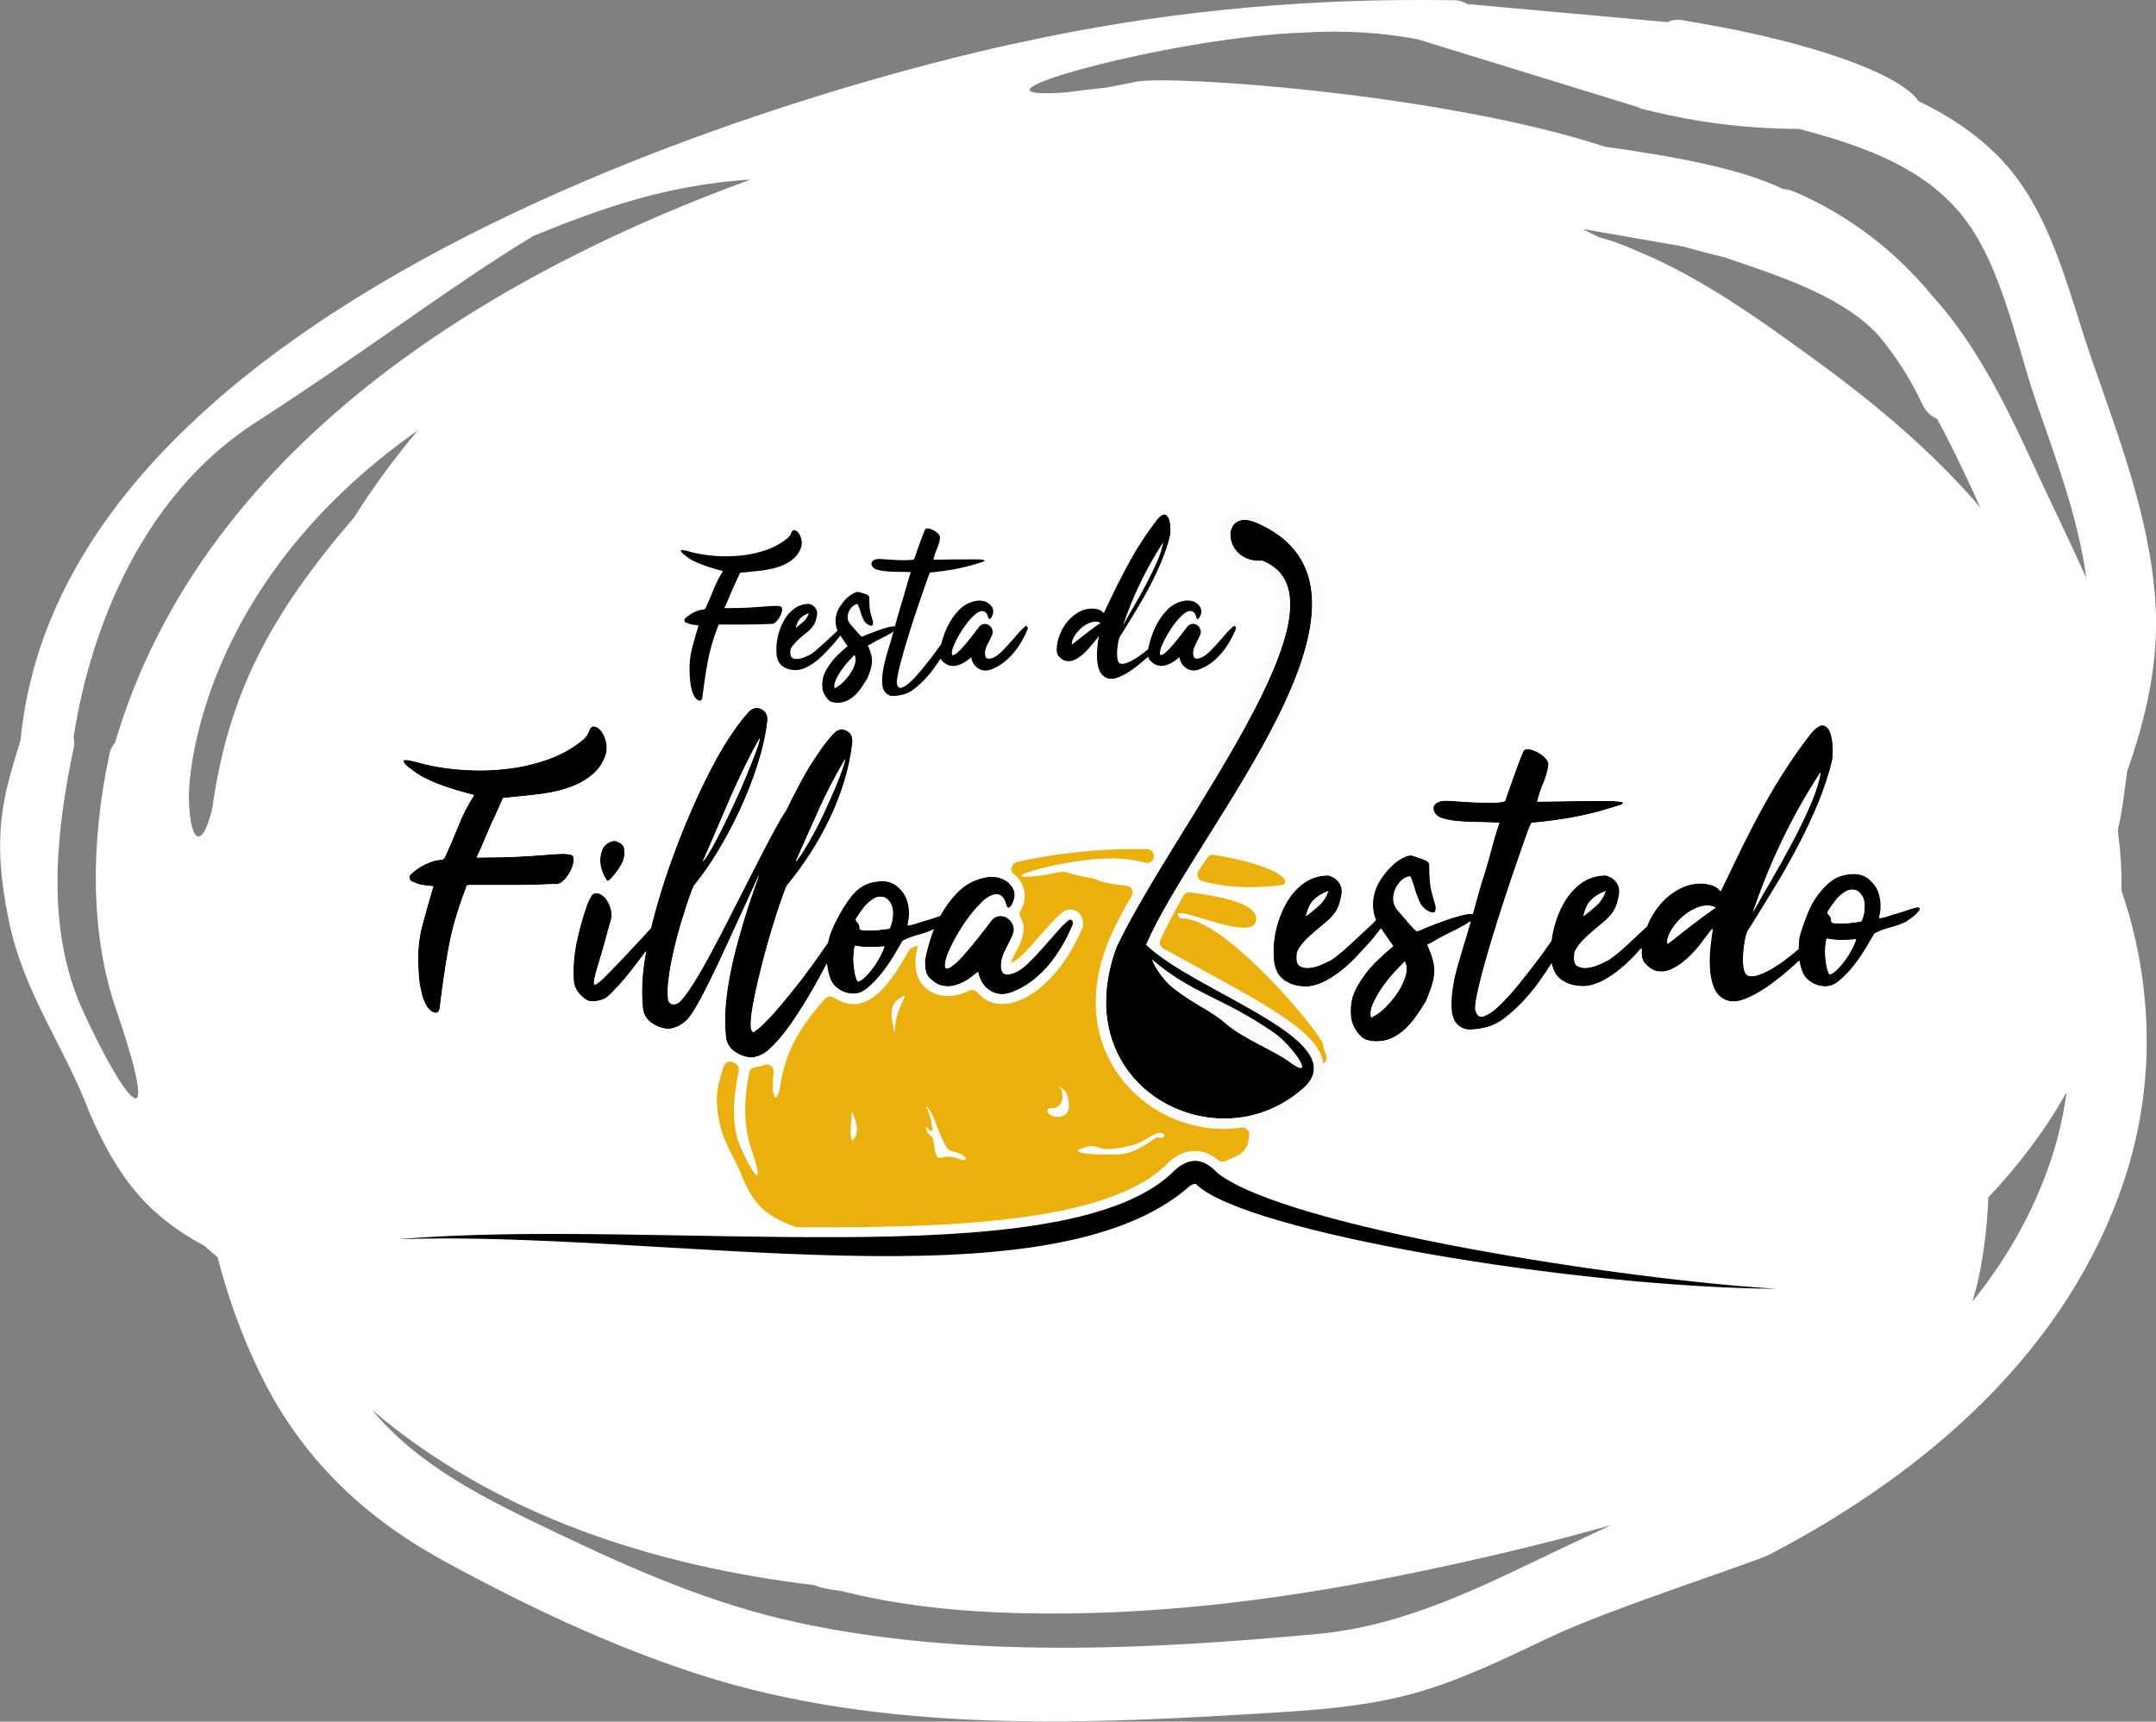
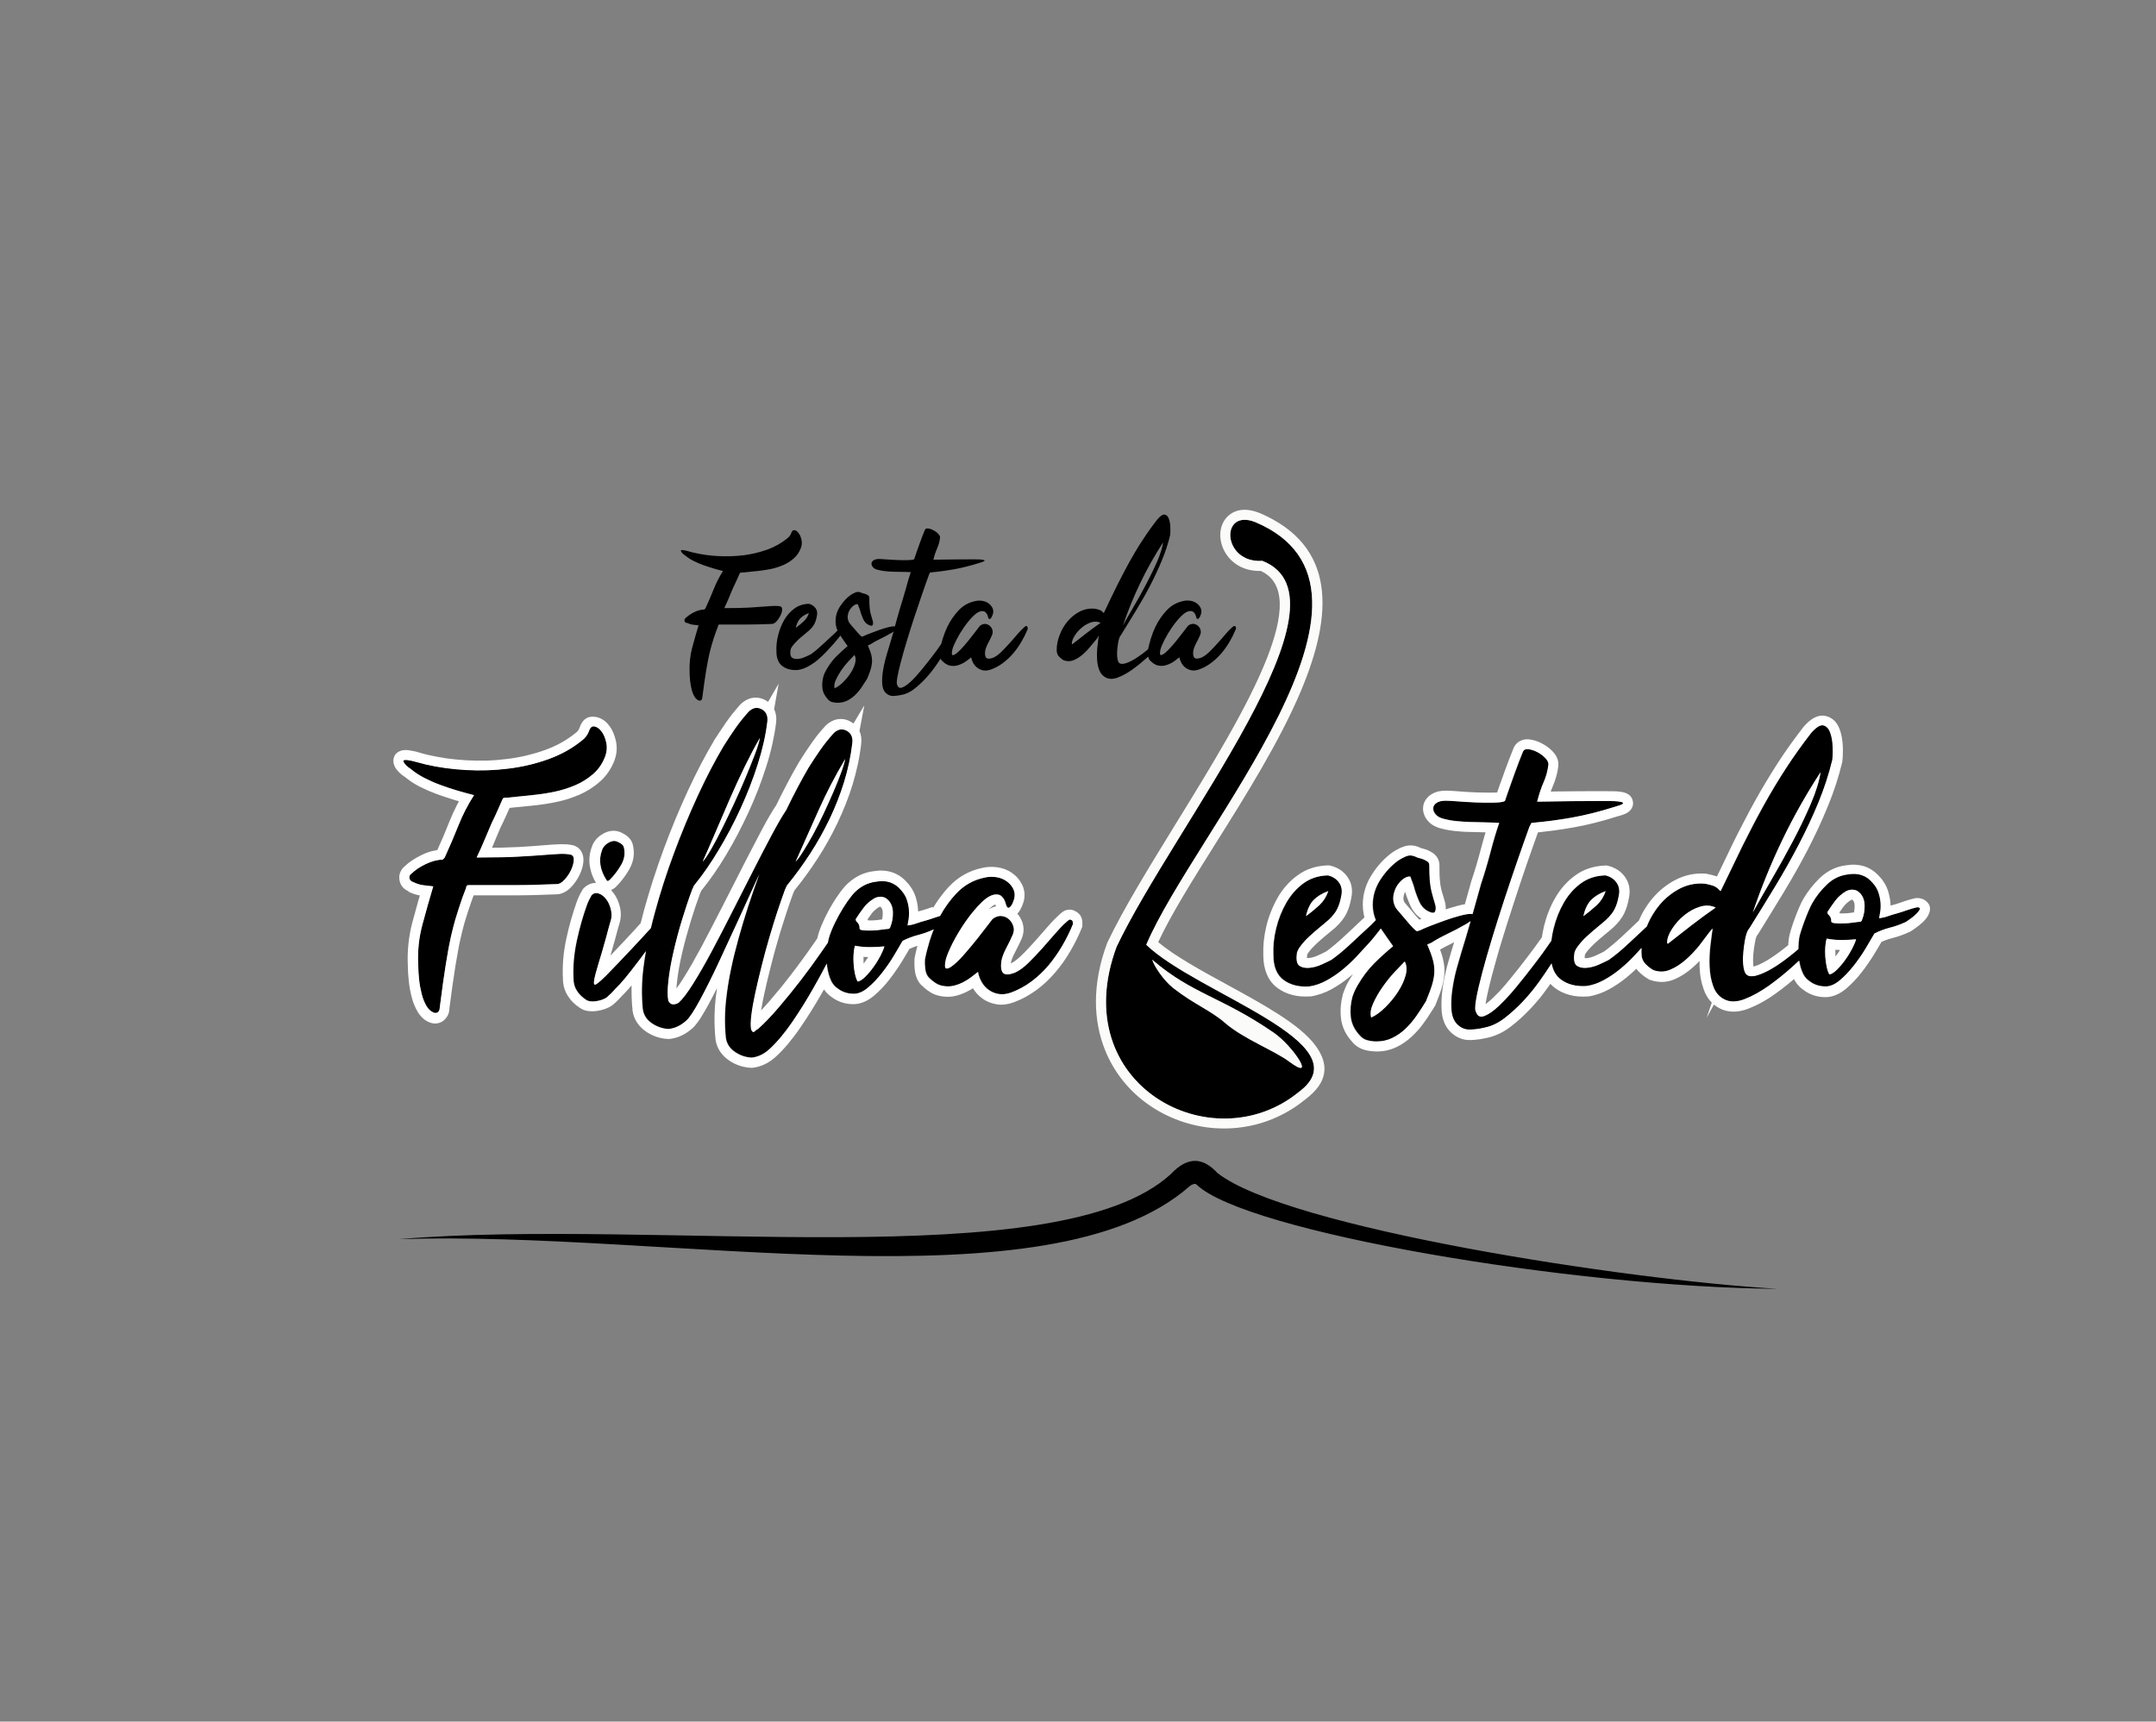
<svg xmlns="http://www.w3.org/2000/svg" id="Capa_2" viewBox="0 0 245.31 195.91">
  <rect x="0" y="0" width="245.31" height="195.91" fill="#808080" stroke="none" />
  <defs>
    <style>.cls-1{fill:#fbfbfa;}.cls-1,.cls-2,.cls-3,.cls-4{fill-rule:evenodd;}.cls-2{fill:#fff;}.cls-3{fill:#ecb00d;}</style>
  </defs>
  <g id="Capa_1-2">
-     <path class="cls-2" d="m241.38,101.37c.01-1.13,0-2.28-.07-3.44-.07-1.17-.2-2.33-.35-3.48.48-1.87.68-3.84.95-5.8.04-.3.09-.6.13-.9,2.13-6.08,3.6-12.33,3.22-18.9-.56-9.73-4.14-18.93-7.29-28.04-2.72-7.86-4.61-16.98-10.65-23.06-2.65-2.67-5.73-4.66-9.04-6.25-1.75-2.67-9.99-6.03-22.49-8.43h0s-.05,0-.05,0c-1.43-.27-2.89-.54-4.43-.79-.55-.09-1.1.01-1.59.24l-22.77-2.06c-.4-.26-.87-.42-1.41-.43-1.18-.02-2.4-.02-3.6-.03l-.18-.02v.02c-14.15-.04-29.94,1.31-46.28,4.96,0,0-107.68,21.88-113.14,79.27-1.94,6.27-3.38,10.67-1.33,20.57,1.7,8.22,6.31,14.28,9.09,21.61,3.45,8.15,7.2,12.17,13.18,15.37.48.45.99.85,1.48,1.28,1.18,4.62,2.82,9.12,4.93,13.43,4.56,9.29,11.56,16.04,20.59,21.01,9.22,5.06,19.12,9.77,29.14,13.01,21.34,6.89,44.5,5.7,66.58,4.31,5.37-.34,10.82-.87,15.99-2.45,5.03-1.54,9.79-3.9,14.53-6.14,6.72-3.18,23.07-8.43,24.81-9.33,17.81-9.29,33.93-23.14,40.39-42.68,3.24-9.79,3.31-20.08.57-29.98-.27-.96-.61-1.92-.9-2.89Zm-34.52-60.17c-6.58-4.79-13.18-9.59-20.75-12.71-.08-.03-.17-.06-.25-.1-1.28-.57-2.5-1.02-3.67-1.32-.11-.03-.21-.07-.32-.1-.59-.31-1.19-.6-1.79-.91l11.43,1.99c1.56.44,3.12.86,4.64,1.21,5.93,2.03,12.9,4.2,17.15,8.45.2.2.38.42.57.62,1.89,2.28,3.52,4.83,4.84,7.63.42.89,1.02,1.44,1.7,1.71,1.26,2.3,2.39,4.65,3.47,6.95.49,1.04.97,2.08,1.44,3.13-5.27-6.15-11.52-11.49-18.48-16.56ZM13.16,114.72c5.68,16.64.82,10.37-3.83.06-4.01-8.96-3.11-19.46-.93-29.75.08-.39.05-.77-.03-1.13,1.13-7.45,5.41-25.96,20.75-35.85,12.47-8.04,22.52-15.75,31.55-21.19,3.31-1.37,6.66-2.64,10.09-3.7,4.8-1.48,9.67-2.43,14.63-2.72C58.52,30.21,23.47,49.35,13.08,84.53c-.28.32-.5.69-.59,1.12-2.26,10.36-2.17,20.76.67,29.08Zm10.99-22.7c-1.25,5.15-2.65,3.58-2.66-1.58.02-1.59.82-23.72,26.08-41.49-2.57,3.04-5.01,6.33-7.28,9.92-9.38,10.93-14.29,19.85-16.14,33.15Zm125.78,93.91c-19.36,1.81-40.15,2.82-59.25-1.31-9.76-2.11-18.71-6.05-27.67-10.34-7.52-3.6-15.29-7.35-20.67-13.83,14.08,11.99,32.12,17.77,50.4,19.94.45.26,1.46.47,2.91.64,6.65,1.69,13.6,2.38,20.49,2.54,14.29.34,28.59-1.37,42.59-4.17,8.19-1.64,16.45-3.55,24.57-5.85-1.87.88-3.73,1.75-5.58,2.63-9.01,4.29-17.67,8.8-27.77,9.75Zm83.44-53.98c-1.99,6.02-5.1,11.37-8.95,16.16.23-.81.48-1.61.66-2.46.68-3.12,1.03-6.25,1.15-9.39,3.49-3.68,6.5-7.68,8.91-11.98-.35,2.55-.92,5.1-1.76,7.66Zm-2.36-79.82c-2.95-6.4-6.33-13.17-11.15-18.46-4.17-5.1-9.52-9.2-15.64-11.83-.46-.2-.92-.3-1.36-.33-4.96-2.44-13.06-3.8-20.14-4.8-.11-.02-.2-.05-.32-.08-18.28-5.97-49.08-8.12-53.14-7.33-1.47.29-2.43.5-3.39.67-1.73.17-3.26.36-4.55.55-14.38,1,11.87-6.31,27-6.81,4.92-.3,9.13.04,12.98.76l24.94,7.68c.19.11.4.2.63.25.29.08.6.14.9.21l.23.07h.01c4.77,1.15,10.16,1.96,16.72,1.99,6.44,1.73,13.08,3.89,17.68,8.87,5.19,5.61,6.82,15.11,9.26,22.17,2.25,6.51,4.78,13.18,5.71,20.06-2.07-4.61-4.32-9.17-6.37-13.64Z" />
    <path class="cls-4" d="m45.4,141.01c30.3-1.03,74.05,8.03,89.97-6.04.15-.13.61-.39.8-.15,5.59,5.37,42.68,11.66,66.07,11.84-17.33-1.01-55.76-6.93-63.72-13.18-1.56-1.69-3.28-2.03-5.32.14-12.83,11.72-58.53,4.92-87.79,7.39" />
    <path class="cls-4" d="m131.1,109.21c4.56,3.93,7.86,4.19,13.85,8.32,2.16,1.49,4.93,5.66,1.73,3.27-1.67-1.25-5.19-2.58-7.27-4.38-1.73-1.5-3.46-2.07-5.91-3.98-1.09-.85-2.2-2.52-2.4-3.23m12.55-45.39c-4.59.33-4.88-6.01-.83-4.41,18.1,7.63-6.86,35.07-12.4,48.1,5.79,5.58,24.87,11.19,17.36,16.75-9.84,8.05-26.57-.81-20.73-16.53,6.56-13.8,27.61-39.56,16.6-43.9Z" />
    <path class="cls-1" d="m131.1,109.21c4.56,3.93,7.86,4.19,13.85,8.32,2.16,1.49,4.93,5.66,1.73,3.27-1.67-1.25-5.19-2.58-7.27-4.38-1.73-1.5-3.46-2.07-5.91-3.98-1.09-.85-2.2-2.52-2.4-3.23m12.55-45.39c-4.59.33-4.88-6.01-.83-4.41,18.1,7.63-6.86,35.07-12.4,48.1,5.79,5.58,24.87,11.19,17.36,16.75-9.84,8.05-26.57-.81-20.73-16.53,6.56-13.8,27.61-39.56,16.6-43.9Zm-.2,1.15c-2.05.05-3.43-.97-4.11-2.21-.37-.67-.53-1.42-.49-2.1.05-.77.36-1.48.92-1.98.77-.68,1.94-.93,3.46-.33h.03c8.83,3.74,8.44,11.55,4.74,20.32-2.41,5.71-6.22,11.8-9.71,17.35-2.64,4.2-5.07,8.09-6.51,11.19,1.9,1.6,4.91,3.24,7.91,4.88,4.1,2.24,8.21,4.49,9.97,6.87,1.55,2.09,1.53,4.15-1.17,6.17h0c-3.1,2.53-6.82,3.52-10.39,3.24-2.64-.21-5.21-1.13-7.37-2.63-2.17-1.51-3.94-3.62-4.99-6.23-1.35-3.35-1.51-7.5.23-12.19v-.02s.04-.07.04-.07c1.82-3.83,4.73-8.54,7.76-13.47,3.98-6.45,8.18-13.27,10.37-18.82,1.91-4.86,2.25-8.64-.71-9.98Z" />
    <path d="m121.95,73.25l.05.07c.52-.42,1.05-.83,1.58-1.24.53-.41,1.08-.81,1.65-1.21-.32-.15-.67-.17-1.05-.06-.38.12-.73.31-1.06.58-.33.27-.61.58-.83.93-.22.35-.34.66-.34.94m10.39-11.54c-.97,1.5-1.84,3.03-2.59,4.6-.76,1.57-1.42,3.2-1.99,4.88.35-.65.77-1.39,1.26-2.22.49-.83.96-1.68,1.42-2.56.46-.87.87-1.72,1.23-2.54.35-.83.58-1.55.67-2.16Zm-1.67,12.97c-.06.06-.13.12-.2.18-.52.47-1.06.91-1.62,1.31-.56.4-1.11.71-1.65.91-.54.21-1,.21-1.39.01-.35-.19-.61-.48-.75-.89-.15-.41-.23-.86-.24-1.34-.02-.49,0-.96.06-1.43.05-.47.1-.84.15-1.12-.03.03-.06.07-.08.13-.02.05-.05.1-.08.15-.22.25-.46.54-.74.89-.28.35-.58.67-.91.96-.33.29-.68.52-1.05.67-.37.15-.75.16-1.13.02-.22-.12-.4-.27-.57-.45-.16-.18-.24-.41-.24-.71,0-.57.11-1.15.34-1.73.22-.59.53-1.11.91-1.56.39-.45.84-.82,1.36-1.09.52-.27,1.09-.38,1.69-.34.17.03.34.07.52.13.18.05.33.15.45.29l.09.09s0-.05.02-.07c0-.02,0-.02.02-.02.48-1.02.95-2,1.42-2.95.47-.95.95-1.86,1.43-2.74.49-.88.99-1.73,1.53-2.54.53-.82,1.1-1.61,1.7-2.38.34-.39.61-.55.82-.51.21.05.36.2.46.47.1.27.16.59.17.96.02.37,0,.67-.02.9-.23.96-.54,1.91-.94,2.87-.39.96-.84,1.91-1.33,2.86-.49.95-1.03,1.89-1.6,2.83-.57.94-1.15,1.88-1.73,2.82-.08.09-.13.19-.17.29-.04.1-.07.21-.1.34-.03.14-.07.34-.1.59-.04.25-.06.52-.07.8,0,.28.01.53.06.76.05.23.13.38.25.44.19.09.45.07.81-.06.35-.13.73-.33,1.13-.59.4-.26.81-.56,1.21-.9.02-.02.05-.04.07-.06.08-.38.18-.79.31-1.21.14-.45.31-.89.51-1.32.34-.71.77-1.34,1.3-1.9.52-.56,1.16-.91,1.9-1.06.25-.06.51-.07.77-.03.27.04.51.13.71.27.2.14.35.31.46.52.11.21.13.44.07.68-.03.09-.07.18-.1.28-.04.09-.08.17-.14.23-.05.06-.1.1-.15.1-.05,0-.09-.03-.14-.13-.02-.05-.03-.11-.06-.2-.02-.09-.06-.17-.1-.25-.05-.08-.11-.16-.2-.23-.08-.07-.2-.1-.34-.1-.29,0-.62.18-.99.54-.37.36-.72.79-1.06,1.27-.34.49-.63.97-.88,1.46-.25.49-.4.85-.46,1.1-.09.4-.08.61.02.64.11.02.28-.06.51-.25.23-.19.49-.46.79-.8.29-.34.57-.67.83-1.01.26-.33.49-.62.68-.88.19-.25.3-.39.31-.4.2-.15.4-.22.6-.21.2.02.37.09.52.22.15.13.25.29.3.49.05.19.03.39-.06.59-.11.25-.25.54-.43.88-.18.34-.29.64-.34.9-.05.4,0,.66.14.79.14.12.39.12.76-.02.29-.12.6-.34.93-.66.32-.32.64-.65.96-1.01.32-.35.61-.69.89-1.02.28-.32.51-.56.69-.72.24-.24.49-.32.49.12-.2.49-.44.98-.72,1.46-.28.48-.59.92-.94,1.33-.35.41-.73.77-1.16,1.09-.42.32-.88.57-1.38.75-.31.11-.59.14-.83.1-.25-.04-.47-.13-.67-.27-.2-.14-.36-.32-.49-.53-.12-.22-.21-.45-.25-.69-.14.11-.29.23-.46.36-.17.13-.35.25-.56.35-.2.1-.41.18-.64.23-.22.05-.46.06-.71.01-.19-.03-.35-.1-.51-.2-.15-.1-.3-.22-.44-.36-.11-.11-.19-.27-.23-.47Zm-33.45-.16c-.17.17-.4.41-.69.73-.29.32-.57.66-.82,1.03-.25.37-.46.74-.62,1.1-.16.36-.2.67-.13.94.31-.14.62-.37.95-.68.32-.32.61-.66.86-1.04.25-.38.42-.75.52-1.12.1-.37.08-.69-.06-.95Zm-5.18-4.77c-.42.15-.74.36-.98.6-.24.25-.41.61-.52,1.09.34-.25.64-.5.91-.75.27-.25.47-.57.59-.94Zm3.24,1.96c-.14-.32-.21-.67-.21-1.03,0-.6.17-1.17.52-1.7.35-.53.74-.96,1.19-1.28.19-.12.37-.22.57-.3.19-.08.4-.07.61.02.09.05.19.08.29.1.1.02.19.05.27.08.08.03.16.08.25.14.09.06.14.15.14.25,0,.43.01.78.03,1.05.02.27.06.5.1.69.05.19.09.36.14.51.05.15.09.3.14.47.03.15.02.29-.02.39-.05.11-.16.12-.35.05-.34-.12-.59-.37-.75-.74-.16-.37-.28-.71-.36-1.02-.02-.06-.05-.17-.12-.32-.06-.15-.1-.26-.12-.32-.12-.03-.27.01-.44.13-.17.12-.32.27-.45.47-.13.2-.22.43-.25.69-.04.26.01.52.15.79.06.09.15.2.27.34.12.13.23.27.35.4.12.14.23.27.35.4.12.13.21.24.29.31.09.09.15.14.18.15.03,0,.11-.01.23-.06.15-.08.39-.18.71-.3.32-.12.65-.25.99-.37.35-.12.68-.23.99-.31.32-.08.56-.13.73-.13.04,0,.08,0,.12.02.19-.68.37-1.37.58-2.06.21-.7.44-1.41.64-2.14.19-.73.39-1.39.59-1.98-.31-.02-.62-.03-.95-.03-.32,0-.65-.02-.97-.02-.32,0-.64-.03-.96-.06-.32-.03-.61-.08-.89-.16-.25-.06-.43-.16-.54-.3-.12-.14-.17-.28-.16-.42,0-.14.09-.26.23-.36.15-.1.36-.15.64-.15.17,0,.45.02.83.05.39.03.79.05,1.21.07.42.02.82.02,1.18.01.36,0,.6-.03.71-.08.05-.02.07-.04.07-.07.09-.28.19-.57.3-.88.11-.31.22-.61.32-.9.11-.29.21-.57.31-.83.1-.26.19-.49.27-.67.06-.14.19-.2.38-.17.19.02.39.09.6.2.21.11.39.24.54.4.15.16.22.31.21.45-.05.4-.15.79-.32,1.18-.17.39-.32.82-.44,1.32.97-.02,1.81-.03,2.51-.03.7,0,1.38-.01,2.05-.01.22,0,.43,0,.65.01.22,0,.38.03.5.06.12.03.14.07.08.13-.06.05-.26.13-.6.22-.97.31-1.91.54-2.82.71-.91.16-1.8.28-2.68.36-.08.02-.11.03-.1.05,0,.02-.01.06-.06.14,0,.02,0,.03-.02.05-.02.02-.02.03-.02.05-.25.68-.52,1.44-.81,2.29-.29.85-.59,1.72-.88,2.61-.29.89-.57,1.77-.83,2.64-.26.86-.49,1.65-.67,2.35-.19.7-.32,1.29-.4,1.76-.08.47-.09.76-.01.87.09.29.28.39.57.28.29-.11.62-.34.99-.69.38-.35.77-.79,1.19-1.3.42-.51.81-1.01,1.19-1.5.38-.49.71-.94.98-1.34.03-.04.06-.08.08-.12.05-.19.11-.39.17-.6.14-.45.31-.89.51-1.32.34-.71.77-1.34,1.3-1.9.52-.56,1.16-.91,1.9-1.06.25-.06.5-.07.77-.03.27.04.51.13.71.27.2.14.35.31.46.52.11.21.13.44.07.68-.03.09-.07.18-.1.28-.04.09-.08.17-.14.23-.05.06-.1.1-.15.1-.05,0-.09-.03-.14-.13-.02-.05-.03-.11-.06-.2-.02-.09-.06-.17-.1-.25-.05-.08-.11-.16-.2-.23-.08-.07-.2-.1-.34-.1-.29,0-.62.18-.99.54-.37.36-.72.79-1.06,1.27-.34.49-.63.97-.88,1.46-.25.49-.4.85-.46,1.1-.09.4-.08.61.02.64.11.02.28-.06.51-.25.23-.19.49-.46.79-.8.29-.34.57-.67.83-1.01.26-.33.49-.62.68-.88.19-.25.3-.39.31-.4.2-.15.4-.22.6-.21.2.02.37.09.52.22.15.13.25.29.3.49.05.19.03.39-.06.59-.11.25-.25.54-.43.88-.18.34-.29.64-.34.9-.05.4,0,.66.14.79.14.12.39.12.76-.02.29-.12.6-.34.93-.66.32-.32.64-.65.96-1.01.32-.35.61-.69.89-1.02.28-.32.51-.56.69-.72.05-.05.1-.1.17-.15.21-.16.31.06.31.27-.2.49-.44.98-.72,1.46-.28.48-.59.92-.94,1.33-.35.41-.73.77-1.16,1.09-.42.32-.88.57-1.38.75-.31.11-.59.14-.83.1-.25-.04-.47-.13-.67-.27-.2-.14-.36-.32-.49-.53-.12-.22-.21-.45-.25-.69-.14.11-.29.23-.46.36-.17.13-.35.25-.56.35-.2.1-.41.18-.64.23-.22.05-.46.06-.71.01-.18-.03-.35-.1-.51-.2-.15-.1-.3-.22-.44-.36-.07-.07-.12-.15-.16-.24-.2.31-.42.63-.65.95-.35.5-.74.97-1.15,1.4-.41.43-.83.81-1.25,1.13-.42.32-.85.53-1.28.62-.39.09-.74.14-1.06.15-.32,0-.61-.11-.86-.36-.23-.23-.36-.56-.39-.99-.03-.43-.01-.89.06-1.38.07-.49.17-.96.29-1.41.12-.45.22-.81.3-1.05.22-.73.44-1.45.64-2.16-.1.08-.21.15-.32.21-.11.06-.18.1-.21.12-.26.15-.59.33-.99.52-.4.19-.75.38-1.04.57-.03.03-.09.06-.17.09-.08.03-.15.06-.2.09.19.42.32.78.39,1.08.08.3.1.59.08.87-.02.28-.08.56-.17.84-.09.29-.22.61-.37.98-.22.35-.44.69-.66,1.02-.22.32-.47.62-.75.88-.28.26-.58.47-.9.62-.32.15-.68.23-1.06.23-.22,0-.42-.03-.62-.08-.2-.05-.37-.17-.51-.34-.35-.39-.56-.81-.6-1.26-.05-.45,0-.91.12-1.35.09-.28.21-.53.35-.76.34-.59.71-1.08,1.12-1.49.41-.41.84-.8,1.28-1.17-.28-.39-.56-.79-.83-1.2-.04.06-.08.12-.13.18-.18.23-.37.46-.57.69-.28.31-.57.63-.89.97-.32.34-.65.65-.99.94-.35.29-.71.53-1.09.74-.38.21-.77.34-1.17.4-.71.05-1.29-.1-1.75-.44-.45-.34-.68-.89-.68-1.67-.03-.59.03-1.2.19-1.83.15-.63.39-1.21.69-1.75.31-.53.7-.97,1.17-1.31.47-.34,1.02-.52,1.65-.53.32.08.57.24.75.49.18.25.23.55.15.9-.06.34-.15.63-.27.87-.12.24-.31.49-.59.75-.14.12-.33.29-.58.49-.25.2-.49.41-.72.62-.23.22-.43.44-.6.66-.17.22-.25.41-.25.57-.05.4.02.66.19.78.17.12.39.16.66.14.27-.02.54-.1.82-.22.28-.12.5-.23.67-.32.2-.14.42-.31.67-.52.25-.21.49-.43.74-.66.25-.23.49-.46.72-.67.23-.22.42-.39.58-.53.11-.11.21-.21.3-.31Zm-17.16-.82c-.13-.06-.22-.13-.24-.25-.02-.12.02-.22.1-.3.27-.25.6-.49,1.01-.69.41-.2.79-.3,1.14-.3l.14-.14c.34-.74.65-1.47.94-2.19.29-.72.64-1.4,1.05-2.05-.37-.09-.75-.2-1.13-.31-.39-.12-.77-.24-1.15-.38-.38-.14-.74-.3-1.09-.47-.35-.18-.67-.39-.96-.64-.02,0-.07-.03-.15-.1-.08-.07-.16-.14-.22-.22-.06-.08-.09-.14-.09-.2s.09-.08.25-.06c.22.03.43.08.64.14.21.06.41.12.61.16.86.2,1.78.33,2.74.38.96.05,1.92.02,2.86-.09.94-.12,1.84-.33,2.71-.64.86-.31,1.63-.74,2.31-1.3.2-.16.35-.35.44-.6.08-.24.2-.35.37-.32.17.03.33.14.47.34.15.19.25.44.32.75.07.31.05.62-.06.92-.18.49-.46.9-.82,1.21-.36.32-.77.57-1.21.76-.45.19-.91.34-1.4.44-.49.1-.96.17-1.42.22-.42.04-.74.08-.98.1-.24.02-.42.04-.56.06-.13.02-.22.02-.28.02h-.13c-.08,0-.13.03-.16.09-.13.28-.25.56-.37.83-.12.28-.26.54-.37.79-.18.4-.34.79-.5,1.18-.16.39-.34.77-.52,1.16h.23c1.06,0,1.94-.02,2.64-.06.69-.04,1.27-.08,1.72-.12.45-.04.82-.06,1.09-.07.27,0,.51,0,.71.06.14.04.2.18.19.39-.02.22-.08.44-.2.67-.12.23-.26.45-.44.64-.18.19-.34.28-.5.29-1.03.04-2.05.07-3.04.07h-2.95c-.11,0-.16.06-.16.19-.17.42-.33.87-.49,1.36-.08.25-.16.51-.24.79-.08.28-.18.66-.29,1.13-.11.48-.22,1.1-.35,1.86-.12.76-.27,1.75-.42,2.97-.01.09-.02.16-.05.21-.09.15-.22.19-.39.12-.18-.08-.34-.23-.47-.46-.13-.23-.24-.5-.31-.8-.08-.3-.13-.62-.17-.97-.04-.35-.05-.68-.06-1.01-.03-.93.05-1.83.29-2.73.24-.89.48-1.75.73-2.57-.15-.02-.36-.04-.62-.07-.26-.03-.5-.12-.74-.23Z" />
    <path d="m208.17,110.88c.26-.05.55-.24.87-.56.32-.32.64-.69.93-1.11.3-.41.56-.84.78-1.26.22-.43.37-.78.45-1.07-.52.05-1.08.08-1.67.08s-1.15-.05-1.67-.16c-.08.23-.13.54-.16.91-.03.38-.03.76,0,1.17.03.4.08.78.16,1.15.08.36.18.65.31.86m3.46-5.99c.05,0,.1-.03.16-.08.05-.05.08-.1.08-.16.21-.49.3-1.04.29-1.63-.01-.6-.2-1.08-.56-1.44-.18-.21-.41-.32-.7-.35-.28-.03-.56.03-.82.16-.52.31-.93.67-1.24,1.09-.31.41-.61.84-.89,1.28,0,.13.03.22.08.27.26.23.38.49.35.78,0,.13.15.21.45.23.3.03.64.03,1.01.02.38-.01.74-.05,1.09-.1.35-.05.59-.08.72-.08Zm-21.93,2.37l.08.12c.88-.7,1.77-1.39,2.66-2.08.89-.69,1.82-1.37,2.78-2.04-.54-.26-1.13-.29-1.77-.1-.64.19-1.23.52-1.79.97-.56.45-1.02.97-1.4,1.56-.38.58-.56,1.11-.56,1.57Zm17.46-19.4c-1.63,2.51-3.09,5.09-4.36,7.74-1.27,2.64-2.38,5.38-3.34,8.2.6-1.09,1.3-2.33,2.12-3.73.82-1.4,1.61-2.83,2.39-4.3.78-1.46,1.46-2.89,2.06-4.28.6-1.39.97-2.6,1.13-3.64Zm-24.46,13.53c-.7.26-1.25.6-1.65,1.01-.4.41-.69,1.02-.88,1.83.57-.41,1.08-.84,1.54-1.26.45-.43.78-.95.99-1.57Zm-22.86,8.01c-.29.29-.67.69-1.17,1.22-.49.53-.95,1.11-1.38,1.73-.43.62-.78,1.24-1.05,1.85-.27.61-.34,1.13-.21,1.57.52-.23,1.05-.62,1.59-1.15.54-.53,1.02-1.11,1.44-1.75.41-.64.71-1.26.88-1.89.17-.62.14-1.15-.1-1.59Zm-8.71-8.01c-.7.26-1.25.6-1.65,1.01-.4.41-.69,1.02-.87,1.83.57-.41,1.08-.84,1.54-1.26.45-.43.78-.95.99-1.57Zm53.6,7.95c-.22.2-.45.41-.69.63-.87.79-1.78,1.52-2.72,2.2-.95.67-1.87,1.19-2.78,1.54-.91.35-1.68.36-2.33.02-.6-.31-1.02-.81-1.26-1.5-.25-.69-.38-1.44-.41-2.26-.03-.82,0-1.62.1-2.41.09-.79.18-1.42.25-1.89-.31.31-1.18,1.54-1.52,1.96-.47.58-.98,1.12-1.54,1.61-.56.49-1.15.87-1.77,1.13-.62.26-1.26.27-1.91.04-.36-.21-.68-.46-.95-.76-.27-.3-.41-.69-.41-1.19,0-.19,0-.38.02-.57-.25.27-.51.56-.78.84-.53.57-1.09,1.1-1.67,1.57-.58.48-1.19.89-1.83,1.24-.64.35-1.29.58-1.96.68-1.19.08-2.17-.17-2.94-.74-.56-.42-.91-1.03-1.06-1.83-.41.64-.85,1.29-1.33,1.97-.6.84-1.24,1.63-1.92,2.35-.69.73-1.39,1.36-2.1,1.91-.71.54-1.43.89-2.16,1.05-.65.16-1.24.24-1.79.25-.54.01-1.02-.19-1.44-.6-.39-.39-.61-.95-.66-1.67-.05-.73-.02-1.5.1-2.31.12-.82.28-1.61.49-2.37.21-.76.38-1.35.51-1.77.38-1.22.74-2.43,1.08-3.63,0,0,0,0-.01.01-.17.13-.34.25-.52.35-.18.1-.3.17-.35.19-.44.26-1,.55-1.67.87-.67.32-1.26.64-1.75.95-.05.05-.15.1-.29.16-.14.05-.25.1-.33.16.31.7.53,1.3.66,1.81.13.51.17.99.14,1.46-.04.47-.14.94-.29,1.42-.16.48-.36,1.03-.62,1.65-.36.6-.73,1.17-1.11,1.71-.38.54-.8,1.04-1.26,1.48-.47.44-.97.79-1.52,1.05-.54.26-1.14.39-1.79.39-.36,0-.71-.05-1.05-.14-.34-.09-.62-.28-.86-.56-.6-.65-.93-1.35-1.01-2.12-.08-.76-.01-1.52.19-2.27.16-.47.35-.89.58-1.28.57-.99,1.2-1.82,1.89-2.51.69-.69,1.41-1.34,2.16-1.96-.47-.66-.94-1.33-1.4-2.01-.07.1-.14.2-.22.3-.3.39-.62.78-.95,1.17-.47.52-.97,1.06-1.5,1.63-.53.57-1.09,1.1-1.67,1.57-.58.48-1.19.89-1.83,1.24-.64.35-1.29.58-1.96.68-1.19.08-2.17-.17-2.94-.74-.76-.57-1.15-1.5-1.15-2.8-.05-.99.05-2.01.31-3.07.26-1.06.65-2.04,1.17-2.94.52-.89,1.17-1.63,1.96-2.2.79-.57,1.72-.87,2.78-.89.54.13.97.4,1.26.82.3.41.38.92.25,1.52-.1.57-.25,1.06-.45,1.46-.19.4-.52.82-.99,1.26-.23.21-.56.48-.97.82-.41.34-.82.69-1.21,1.05-.39.36-.73.73-1.01,1.11-.29.38-.43.69-.43.95-.08.67.03,1.11.31,1.3.29.19.65.27,1.11.23.45-.04.91-.16,1.38-.37.47-.21.84-.39,1.13-.54.34-.23.71-.53,1.13-.87.41-.35.83-.72,1.24-1.11.41-.39.82-.76,1.21-1.13.39-.36.71-.66.97-.89.18-.18.35-.36.5-.52-.23-.54-.35-1.12-.35-1.74,0-1.01.29-1.96.87-2.86.58-.89,1.25-1.61,2-2.16.31-.21.63-.38.95-.51.32-.13.67-.12,1.03.04.16.08.32.14.49.18.17.04.32.08.45.14.13.05.27.13.43.23.16.1.23.25.23.43,0,.73.02,1.32.06,1.77.04.45.1.84.18,1.17.08.32.16.61.23.86.08.25.16.51.23.8.05.26.04.48-.04.66-.08.18-.27.21-.58.08-.57-.21-.99-.62-1.26-1.24-.27-.62-.47-1.19-.6-1.71-.03-.1-.09-.29-.19-.54-.1-.26-.17-.44-.19-.54-.21-.05-.45.02-.74.21-.28.19-.54.46-.76.8-.22.34-.36.73-.43,1.17-.06.44.02.88.25,1.32.1.16.25.34.45.56.19.22.39.45.58.68.19.23.39.46.58.68.19.22.36.4.49.52.16.16.26.24.31.25.05.01.18-.02.39-.1.26-.13.65-.3,1.19-.51.53-.21,1.09-.41,1.67-.62.58-.21,1.14-.38,1.67-.52.53-.14.94-.21,1.22-.21.08,0,.14.01.2.03.33-1.15.65-2.3.97-3.46.39-1.17.75-2.37,1.07-3.6.32-1.23.65-2.34.99-3.32-.52-.03-1.05-.05-1.59-.06-.54-.01-1.09-.03-1.63-.04-.54-.01-1.08-.05-1.61-.1-.53-.05-1.03-.14-1.5-.27-.41-.1-.72-.27-.91-.51-.19-.23-.29-.47-.27-.7.01-.23.14-.43.39-.6.25-.17.6-.25,1.07-.25.29,0,.75.03,1.4.08.65.05,1.33.09,2.04.12.71.03,1.37.03,1.98.02.61-.01,1-.06,1.19-.14.08-.03.12-.06.12-.12.16-.47.32-.96.51-1.48s.36-1.02.54-1.52c.18-.49.36-.96.52-1.4.17-.44.32-.82.45-1.13.1-.23.32-.33.64-.29.32.04.66.15,1.01.33.35.18.65.41.91.68.26.27.38.52.35.76-.08.67-.26,1.34-.54,1.98-.29.65-.53,1.39-.74,2.22,1.63-.03,3.04-.05,4.22-.06,1.18-.01,2.33-.02,3.44-.02.36,0,.73,0,1.09.02.36.01.64.05.84.1.19.05.24.12.14.21-.1.09-.44.21-1.01.37-1.63.52-3.21.91-4.74,1.19-1.53.27-3.03.47-4.51.6-.13.03-.19.05-.18.08.01.03-.02.1-.1.23,0,.03-.01.05-.04.08-.03.03-.04.05-.04.08-.41,1.14-.87,2.42-1.36,3.85-.49,1.43-.99,2.89-1.48,4.39-.49,1.5-.96,2.98-1.4,4.43-.44,1.45-.82,2.77-1.13,3.95-.31,1.18-.54,2.16-.68,2.96-.14.79-.15,1.28-.02,1.46.16.49.47.65.95.47.48-.18,1.04-.57,1.67-1.17.63-.6,1.3-1.32,2-2.18.7-.86,1.37-1.7,2-2.53.64-.83,1.19-1.58,1.65-2.26.1-.15.2-.29.29-.42.05-.46.14-.93.26-1.41.26-1.06.65-2.04,1.17-2.94.52-.89,1.17-1.63,1.96-2.2.79-.57,1.72-.87,2.78-.89.54.13.97.4,1.26.82.3.41.38.92.25,1.52-.1.57-.25,1.06-.45,1.46-.19.4-.52.82-.99,1.26-.23.21-.56.48-.97.82-.41.34-.82.69-1.21,1.05-.39.36-.73.73-1.01,1.11-.29.38-.43.69-.43.95-.08.67.03,1.11.31,1.3.29.19.65.27,1.11.23.45-.04.91-.16,1.38-.37.47-.21.84-.39,1.13-.54.34-.23.71-.53,1.13-.87.41-.35.83-.72,1.24-1.11.41-.39.82-.76,1.21-1.13.28-.26.52-.48.73-.68.37-.93.87-1.76,1.48-2.49.65-.76,1.41-1.37,2.29-1.83.88-.45,1.83-.64,2.84-.56.29.05.58.12.87.21.3.09.55.25.76.49l.16.16c.06-.1,2.22-4.6,2.47-5.11.79-1.59,1.59-3.13,2.41-4.61.82-1.48,1.67-2.9,2.57-4.28.89-1.37,1.85-2.71,2.86-4.01.57-.65,1.03-.93,1.38-.86.35.08.61.34.78.8.17.45.27.99.29,1.61.03.62.01,1.13-.04,1.52-.39,1.61-.91,3.21-1.57,4.82-.66,1.61-1.41,3.21-2.24,4.8-.83,1.59-1.72,3.18-2.68,4.76-.96,1.58-1.93,3.16-2.92,4.74-.13.16-.23.32-.29.49-.06.17-.12.36-.17.56-.05.23-.11.56-.17.99-.06.43-.1.87-.12,1.34-.01.47.02.89.1,1.28.08.39.22.63.43.74.31.16.76.12,1.36-.1.6-.22,1.23-.55,1.91-.99.67-.44,1.35-.95,2.04-1.52.15-.13.3-.25.45-.38,0-.4.03-.8.08-1.2.09-.7,1.06-3.28,1.48-3.99.44-.78,1-1.5,1.69-2.16.69-.66,1.48-1.04,2.39-1.15.57-.1,1.1-.08,1.57.08.48.16.9.45,1.26.89.31.34.53.71.66,1.11.13.4.21.79.23,1.17.03.38.01.72-.04,1.03-.05.31-.09.54-.12.7.31-.03.65-.1,1.01-.23.36-.13.7-.23,1.01-.31.36-.1.75-.23,1.15-.37.4-.14.78-.25,1.15-.33.26,0,.36.07.31.21-.05.14-.17.31-.37.51-.19.19-.41.38-.66.56-.25.18-.43.31-.56.39-.62.29-1.24.51-1.85.66-.61.16-1.19.38-1.73.66-.23.41-.56.97-.97,1.65-.41.69-.87,1.35-1.38,2-.51.65-1.04,1.21-1.59,1.67-.56.47-1.1.7-1.61.7-.73,0-1.35-.21-1.87-.62-.39-.26-.68-.66-.87-1.21-.13-.35-.22-.72-.28-1.11Zm-107.12,2.34c.26-.05.55-.24.87-.56s.63-.69.93-1.11c.3-.41.56-.84.78-1.26.22-.43.37-.78.45-1.07-.52.05-1.08.08-1.67.08s-1.15-.05-1.67-.16c-.08.23-.13.54-.16.91-.03.38-.03.76,0,1.17.03.4.08.78.16,1.15.08.36.18.65.31.86Zm3.46-5.99c.05,0,.1-.03.16-.08.05-.05.08-.1.08-.16.21-.49.3-1.04.29-1.63-.01-.6-.2-1.08-.56-1.44-.18-.21-.41-.32-.7-.35-.29-.03-.56.03-.82.16-.52.31-.93.67-1.24,1.09-.31.41-.61.84-.89,1.28,0,.13.03.22.08.27.26.23.38.49.35.78,0,.13.15.21.45.23.3.03.63.03,1.01.02.38-.01.74-.05,1.09-.1.35-.05.59-.08.72-.08Zm-4.9-19.32c-1.11,1.87-2.11,3.78-2.99,5.75-.88,1.97-1.76,3.94-2.64,5.91.23-.23.52-.63.87-1.19.35-.56.72-1.19,1.11-1.9.39-.71.78-1.48,1.17-2.31.39-.83.75-1.63,1.09-2.41.34-.78.63-1.51.89-2.2.26-.69.43-1.24.51-1.65Zm-9.68-2.45c-.54.93-1.11,2.01-1.71,3.23-.6,1.22-1.17,2.47-1.73,3.75-.56,1.28-1.1,2.55-1.63,3.79-.53,1.24-1.02,2.36-1.46,3.34.23-.23.54-.69.93-1.36.39-.67.81-1.46,1.26-2.37.45-.91.92-1.88,1.4-2.92.48-1.04.92-2.03,1.32-2.99.4-.96.75-1.83,1.05-2.62.3-.79.49-1.41.56-1.85Zm-17.1,16.17c-.18.18-.31.18-.39,0-.34-.52-.56-1.06-.66-1.63-.1-.57-.05-1.14.16-1.71.1-.34.33-.62.68-.84.35-.22.67-.29.95-.21.16.05.32.14.51.25.18.12.3.25.35.41.18.7.08,1.37-.29,2.02-.38.65-.81,1.22-1.3,1.71Zm37.59,4.12c.51-.94,1.13-1.8,1.86-2.57.88-.93,1.94-1.53,3.19-1.79.41-.1.85-.12,1.3-.06.45.06.85.21,1.19.45.34.23.6.52.78.87.18.35.22.73.12,1.15-.05.16-.11.31-.17.47-.06.16-.14.29-.23.39-.09.1-.17.16-.25.17-.08.01-.16-.06-.23-.21-.03-.08-.06-.19-.1-.33-.04-.14-.1-.29-.17-.43-.08-.14-.19-.27-.33-.39-.14-.12-.33-.17-.56-.17-.49,0-1.05.3-1.67.91-.62.61-1.22,1.32-1.79,2.14-.57.82-1.06,1.63-1.48,2.45-.41.82-.67,1.43-.78,1.85-.16.67-.14,1.03.04,1.07.18.04.47-.1.86-.43.39-.32.83-.77,1.32-1.34.49-.57.96-1.13,1.4-1.69.44-.56.82-1.05,1.15-1.48.32-.43.5-.65.52-.68.34-.26.67-.38,1.01-.35.34.03.63.15.87.37.25.22.41.49.51.82.09.32.06.65-.1.99-.18.41-.42.91-.72,1.48-.3.57-.49,1.08-.56,1.52-.08.67,0,1.11.23,1.32.23.21.66.19,1.28-.04.49-.21,1.01-.58,1.55-1.11.54-.53,1.08-1.09,1.61-1.69.53-.6,1.03-1.17,1.5-1.71.47-.54.86-.95,1.17-1.21.08-.08.17-.16.29-.25.12-.09.21-.11.29-.06.13.05.2.12.21.21.01.09.02.19.02.29-.34.83-.74,1.65-1.21,2.45-.47.8-.99,1.55-1.57,2.24-.58.69-1.23,1.3-1.94,1.83-.71.53-1.48.95-2.31,1.26-.52.18-.98.24-1.4.17-.41-.06-.79-.21-1.13-.45-.34-.23-.61-.53-.82-.89-.21-.36-.35-.75-.43-1.17-.23.18-.49.38-.78.6-.29.22-.6.41-.93.58-.34.17-.69.3-1.07.39-.38.09-.77.1-1.19.02-.31-.05-.6-.16-.86-.33-.26-.17-.51-.37-.74-.6-.23-.23-.38-.57-.43-1.01-.05-.44-.06-.79-.04-1.05.13-.67.31-1.39.54-2.14.14-.44.29-.87.46-1.3-.61.28-1.21.49-1.8.64-.61.16-1.19.38-1.73.66-.23.41-.56.97-.97,1.65-.41.69-.87,1.35-1.38,2-.51.65-1.04,1.21-1.59,1.67-.56.47-1.09.7-1.61.7-.73,0-1.35-.21-1.87-.62-.39-.26-.68-.66-.87-1.21-.18-.5-.29-1.03-.34-1.6-.46.88-.95,1.79-1.49,2.73-.76,1.35-1.58,2.66-2.45,3.93-.87,1.27-1.73,2.29-2.58,3.07-.62.57-1.3.89-2.02.97-.67-.03-1.31-.24-1.9-.64-.6-.4-.95-.94-1.05-1.61-.16-1.58-.13-3.17.08-4.78.23-1.94.69-4.12,1.36-6.53.67-2.41,1.46-4.85,2.37-7.31-.67,1.48-1.42,3.11-2.24,4.9-.82,1.79-1.61,3.5-2.37,5.13-.76,1.63-1.48,3.06-2.14,4.28-.66,1.22-1.17,2-1.54,2.33-.62.57-1.3.89-2.02.97-.67-.03-1.31-.24-1.9-.64-.6-.4-.95-.94-1.05-1.61-.16-1.58-.13-3.17.08-4.78.07-.59.17-1.2.28-1.83-.32.44-.65.89-1,1.34-.48.63-.94,1.22-1.38,1.75-.44.53-.79.91-1.05,1.15-.31.36-.65.7-1.01,1.01-.13.1-.3.19-.52.27-.22.08-.45.14-.68.17-.23.04-.46.05-.68.02-.22-.03-.4-.09-.52-.19-.44-.29-.78-.63-1.03-1.03-.25-.4-.37-.84-.37-1.3-.08-1.43.05-2.88.37-4.37.32-1.49.71-2.84,1.15-4.06.13-.36.31-.74.54-1.13.23-.23.51-.3.82-.19.31.1.59.32.84.64.25.32.43.72.54,1.19.12.47.1.93-.06,1.4-.13.44-.25.86-.35,1.26-.1.4-.22.82-.35,1.26-.05.21-.14.51-.25.89-.12.39-.24.8-.37,1.22-.13.43-.25.84-.35,1.22-.1.39-.17.69-.19.89-.05.39.05.49.31.31.26-.18.61-.49,1.05-.93,1.06-1.09,2.07-2.14,3.03-3.17.7-.74,1.38-1.49,2.07-2.24.13-.56.28-1.14.44-1.73.61-2.24,1.33-4.5,2.18-6.78.84-2.28,1.76-4.48,2.74-6.61.98-2.12,1.96-3.99,2.92-5.6.44-.7.88-1.37,1.32-2,.44-.63.91-1.22,1.4-1.77.18-.23.41-.4.68-.51.27-.1.55-.09.84.04.57.26.82.74.74,1.44-.18,1.53-.54,3.15-1.09,4.86-.54,1.71-1.2,3.39-1.96,5.05-.76,1.66-1.59,3.23-2.49,4.72-.89,1.49-1.79,2.79-2.7,3.91-.08.08-.14.17-.17.27-.04.1-.08.21-.14.31-.39,1.04-.77,2.18-1.15,3.42-.38,1.24-.7,2.46-.97,3.63-.27,1.18-.47,2.27-.58,3.28-.12,1.01-.12,1.79-.02,2.33.13.26.3.4.52.41.22.01.43-.05.64-.17.44-.39.99-1.11,1.65-2.16.66-1.05,1.37-2.28,2.12-3.69.75-1.41,1.54-2.92,2.35-4.53.82-1.61,1.61-3.16,2.37-4.66.76-1.5,1.47-2.86,2.12-4.08.65-1.22,1.19-2.15,1.63-2.8.44-.91.87-1.77,1.3-2.58.43-.82.85-1.57,1.26-2.27.44-.7.88-1.37,1.32-2,.44-.63.91-1.22,1.4-1.77.18-.23.41-.4.68-.51.27-.1.55-.09.84.04.57.26.82.74.74,1.44-.18,1.53-.5,3.02-.95,4.47-.45,1.45-1,2.85-1.65,4.2-.65,1.35-1.37,2.64-2.18,3.89-.8,1.24-1.66,2.42-2.57,3.54-.08.08-.14.17-.17.27-.04.1-.08.21-.14.31-.26.7-.54,1.52-.86,2.47-.31.95-.62,1.95-.93,3.01-.31,1.06-.6,2.13-.87,3.21-.27,1.08-.51,2.09-.72,3.05-.21.96-.36,1.81-.45,2.55-.09.74-.1,1.29-.02,1.65.13.26.25.34.35.23.1-.1.26-.22.47-.35.7-.62,1.47-1.43,2.31-2.41.84-.98,1.67-2.01,2.49-3.07.82-1.06,1.58-2.11,2.29-3.13.29-.42.56-.81.81-1.17.24-1.63,2.08-4.79,3.12-5.79.69-.66,1.48-1.04,2.39-1.15.57-.1,1.09-.08,1.57.08.48.16.9.45,1.26.89.31.34.53.71.66,1.11.13.4.21.79.23,1.17.03.38.01.72-.04,1.03-.05.31-.09.54-.12.7.31-.03.65-.1,1.01-.23.36-.13.7-.23,1.01-.31.36-.1.75-.23,1.15-.37.18-.06.36-.12.53-.17Zm-59.98-3.84c-.23-.08-.37-.22-.41-.42-.04-.21.02-.38.17-.5.44-.44,1-.82,1.69-1.15.69-.33,1.33-.5,1.92-.5l.23-.23c.57-1.24,1.09-2.47,1.57-3.67.48-1.21,1.07-2.35,1.77-3.44-.62-.16-1.26-.33-1.9-.52-.65-.19-1.29-.41-1.92-.64-.63-.23-1.24-.5-1.83-.8-.58-.3-1.12-.65-1.61-1.07-.03,0-.11-.06-.25-.17-.14-.12-.27-.24-.37-.37-.1-.13-.16-.24-.16-.33s.14-.12.43-.1c.36.05.72.13,1.07.23.35.1.69.19,1.03.27,1.45.34,2.99.55,4.61.64,1.62.09,3.22.04,4.8-.16,1.58-.19,3.1-.55,4.55-1.07,1.45-.52,2.75-1.24,3.89-2.18.34-.26.58-.6.74-1.01.13-.41.34-.6.62-.54.29.05.55.24.8.56s.43.75.54,1.26c.12.52.08,1.04-.1,1.55-.31.83-.77,1.51-1.38,2.04-.61.53-1.29.96-2.04,1.28-.75.32-1.54.57-2.35.74-.82.17-1.61.29-2.39.37-.7.08-1.25.14-1.65.17-.4.04-.71.07-.93.1-.22.03-.38.04-.47.04h-.21c-.13,0-.22.05-.27.16-.21.47-.41.93-.62,1.4-.21.47-.41.91-.62,1.32-.29.67-.56,1.33-.84,1.98-.27.65-.56,1.3-.87,1.94h.39c1.79,0,3.27-.03,4.43-.1,1.17-.06,2.13-.13,2.9-.19.76-.06,1.37-.1,1.83-.12.45-.01.85.02,1.19.1.23.08.34.3.31.65-.03.36-.14.74-.33,1.13-.19.4-.44.76-.74,1.08-.3.32-.58.48-.84.48-1.74.08-3.44.12-5.11.12h-4.96c-.18,0-.27.1-.27.31-.28.7-.56,1.46-.82,2.29-.13.41-.27.86-.41,1.32-.14.47-.3,1.1-.49,1.9-.18.8-.38,1.85-.58,3.13-.21,1.28-.44,2.95-.7,4.99,0,.16-.03.27-.08.35-.16.26-.38.32-.66.19-.31-.13-.58-.39-.8-.78-.22-.39-.4-.84-.52-1.34-.13-.51-.23-1.05-.29-1.63-.06-.58-.1-1.15-.1-1.69-.08-1.55.08-3.08.49-4.59.4-1.5.81-2.94,1.22-4.31-.26-.03-.61-.06-1.05-.12-.44-.05-.86-.18-1.24-.38Z" />
    <path class="cls-2" d="m208.84,108.84c.07-.09.14-.19.22-.29.09-.13.19-.28.3-.45-.17,0-.35-.01-.53-.02,0,.07,0,.14,0,.22,0,.19,0,.37.01.52,0,0,0,.02,0,.03m2.1-5.02s.02-.09.03-.14h0c.04-.21.05-.42.05-.63,0-.16-.03-.3-.07-.41-.04-.09-.09-.17-.15-.24l-.02-.03s-.05,0-.08,0h0s-.06.02-.09.03c-.18.11-.33.23-.47.35-.15.13-.28.27-.38.41-.15.2-.3.4-.43.6h0s-.02.04-.04.05c.02.04.04.08.06.12.14,0,.29,0,.45,0,.17,0,.34-.02.49-.03.12-.01.28-.03.47-.06.07,0,.13-.02.2-.03Zm-30.64,4.8s0-.05,0-.03v.03h0Zm-18.57-4.09c-.19-.12-.36-.26-.53-.42-.31-.31-.57-.69-.76-1.13-.15-.35-.28-.67-.39-.97-.06-.18-.12-.36-.17-.54-.03.06-.06.13-.09.2-.04.12-.08.25-.1.4-.01.1-.01.19,0,.28h0c.02.09.05.19.1.3.03.04.06.08.1.13.05.07.13.15.22.26h0c.14.16.24.27.3.35.04.05.14.17.3.36.04.04.13.15.28.33.13.16.23.26.28.32.09.1.16.18.21.24.06-.02.11-.05.17-.07.02,0,.05-.02.07-.03Zm-13.01,4.09s0-.05,0-.03v.03h0Zm14.3-.13s0,0,0,0h0s0,0,0,0Zm41.13,2.89c-.24.21-.5.42-.75.63-.47.38-.95.74-1.44,1.09-.51.37-1.02.69-1.52.96-.5.28-1,.51-1.51.71-.58.22-1.14.34-1.66.34-.58,0-1.12-.12-1.6-.37h0c-.24-.13-.46-.27-.66-.44l-.83,1.51.59-1.73c-.07-.07-.14-.15-.21-.23-.3-.35-.53-.77-.7-1.24-.14-.4-.26-.82-.34-1.26-.08-.43-.12-.88-.14-1.34,0-.23-.01-.45,0-.67-.25.26-.52.52-.81.77-.32.28-.66.54-1,.76-.36.23-.72.42-1.08.57-.44.18-.89.28-1.36.29-.46,0-.91-.07-1.37-.23l-.11-.04-.07-.04c-.46-.27-.87-.59-1.23-.98-.06-.07-.12-.14-.17-.21-.06.06-.13.12-.19.18-.29.27-.59.54-.91.8-.33.27-.65.51-.98.73-.34.23-.68.44-1.03.63-.36.2-.74.37-1.15.51-.41.14-.8.24-1.2.3h-.03s-.07,0-.07,0c-.71.05-1.37,0-1.98-.16-.64-.16-1.21-.43-1.71-.8-.19-.14-.37-.31-.53-.48-.08.11-.16.23-.25.36-.34.48-.66.91-.97,1.29-.31.38-.66.77-1.05,1.19-.39.41-.75.77-1.1,1.08-.37.34-.75.65-1.14.95-.42.32-.84.59-1.27.79h0c-.44.21-.89.37-1.34.47h0c-.36.08-.7.15-1.01.19-.33.05-.66.07-.98.08-.44.01-.85-.06-1.23-.23-.38-.16-.73-.4-1.04-.71-.31-.31-.54-.67-.71-1.1-.15-.38-.25-.82-.28-1.3-.03-.39-.03-.81-.01-1.25.02-.44.06-.87.12-1.31.06-.41.13-.84.22-1.27.09-.44.19-.85.29-1.23h0c.1-.36.19-.7.29-1.03.08-.28.16-.54.23-.78h0c.08-.27.18-.58.28-.92-.06.03-.12.06-.18.09-.31.15-.61.3-.89.45-.18.1-.36.2-.53.3,0,.02.02.05.03.07.12.32.22.64.29.94.08.31.13.62.16.92.03.32.03.62,0,.91-.02.26-.06.54-.12.84-.06.28-.13.56-.22.83-.09.27-.18.55-.29.83-.11.3-.23.61-.36.92l-.03.08-.05.08c-.18.29-.36.59-.57.9-.19.3-.38.58-.58.86-.21.31-.44.6-.67.87-.24.28-.49.54-.75.79-.27.26-.56.49-.86.7-.31.22-.63.4-.94.55-.35.17-.72.29-1.1.38-.38.08-.77.12-1.17.12-.21,0-.43-.02-.68-.05-.24-.03-.46-.07-.67-.13-.29-.08-.55-.2-.8-.36h0c-.25-.16-.46-.36-.64-.58-.36-.4-.64-.81-.85-1.25-.22-.47-.36-.96-.41-1.48-.05-.46-.05-.91-.01-1.35.04-.44.12-.89.24-1.34l.02-.05c.1-.29.2-.55.3-.78.11-.24.23-.48.37-.71h0c.15-.25.3-.5.45-.73-.14.12-.29.25-.44.37-.33.27-.65.51-.98.73-.34.23-.68.44-1.03.63-.36.2-.74.37-1.15.51-.41.14-.8.24-1.2.3h-.03s-.07,0-.07,0c-.71.05-1.37,0-1.98-.16-.64-.16-1.21-.43-1.71-.8-.55-.41-.96-.94-1.23-1.61-.25-.61-.38-1.31-.38-2.1h0c-.02-.53,0-1.07.05-1.62.06-.56.16-1.14.3-1.72.14-.58.32-1.14.54-1.68.22-.55.47-1.07.75-1.56.29-.51.63-.98,1.02-1.41.38-.43.8-.81,1.27-1.14.49-.36,1.03-.63,1.6-.81.57-.18,1.17-.28,1.81-.3h.16s.13.03.13.03c.4.09.75.25,1.08.45.33.21.61.48.85.81.25.35.42.74.49,1.17.07.4.05.82-.04,1.25h0c-.06.32-.13.62-.21.89-.09.3-.2.58-.32.83-.13.28-.31.55-.52.83-.2.25-.43.51-.71.77l-.02.02c-.05.04-.2.17-.45.38h0c-.11.1-.3.25-.57.47-.2.16-.4.33-.58.49h0c-.22.2-.41.37-.57.51-.17.16-.33.32-.48.48-.16.18-.3.34-.4.48-.09.12-.15.21-.19.3,0,0,0,0,0,0h0s0,.02,0,.02v.08c-.02.11-.03.2-.03.28.06,0,.13,0,.22,0,.16-.01.32-.04.48-.09.19-.05.37-.11.53-.19.17-.07.37-.17.6-.28.16-.08.29-.14.39-.2.14-.1.28-.2.44-.33.16-.13.35-.28.55-.45.18-.15.38-.32.6-.52.23-.2.43-.39.6-.55h0l.61-.57h0s.59-.56.59-.56c.21-.2.39-.36.53-.5.17-.16.31-.28.41-.38-.03-.11-.05-.22-.08-.33-.07-.36-.11-.74-.11-1.12,0-.61.09-1.21.27-1.8.18-.58.44-1.14.79-1.67.33-.51.68-.96,1.06-1.37.39-.42.8-.78,1.23-1.09l.04-.03c.18-.12.37-.24.57-.34h0c.18-.1.38-.19.59-.27.31-.12.63-.18.96-.17.32.01.63.08.93.22l.06.03s.08.03.11.05c.03,0,.07.02.12.03.09.02.19.05.31.09.12.04.22.07.3.1h0c.11.05.22.1.33.16.11.06.21.12.31.19h0c.23.16.41.35.54.59.13.25.2.51.2.79,0,.43,0,.75.01.95,0,.23.02.47.04.72.02.21.04.39.06.56h0c.03.19.06.34.08.44.01.06.05.2.11.42h0c.02.06.05.18.11.35.02.06.06.2.12.41h0c.03.12.07.27.12.43l.02.08c.04.22.06.44.05.65,0,0,0,.02,0,.02.16-.05.31-.1.46-.15.3-.09.59-.18.86-.25.3-.08.57-.14.8-.18.02,0,.03,0,.05,0,.1-.36.19-.67.26-.92.24-.86.4-1.44.48-1.72l.02-.06c.18-.53.36-1.11.55-1.74.17-.59.34-1.18.5-1.79.17-.65.34-1.24.5-1.79.02-.06.03-.11.05-.17-.03,0-.05,0-.08,0l-1.63-.04c-.32,0-.6-.02-.85-.03-.26-.02-.54-.04-.84-.07-.29-.03-.58-.07-.87-.12-.28-.05-.55-.11-.8-.18h0c-.3-.07-.57-.18-.81-.31-.27-.15-.51-.34-.7-.57-.18-.21-.31-.43-.4-.67-.1-.27-.15-.54-.13-.82.02-.32.11-.61.29-.88.15-.23.35-.43.6-.6.24-.16.52-.28.83-.36.27-.06.56-.09.88-.09.13,0,.34,0,.63.02.29.02.58.04.86.06.37.03.69.05.97.07.37.02.71.04,1.02.05.36.01.7.02,1,.02.32,0,.62,0,.92,0,.16,0,.3,0,.43-.02l.06-.18c.05-.13.14-.39.27-.77.06-.16.15-.43.28-.77l.27-.76s.07-.18.27-.72h0s.26-.69.26-.69c.02-.05.1-.26.25-.63.11-.28.18-.46.21-.53v-.02c.18-.38.45-.66.82-.82h0c.3-.14.63-.19,1-.14.23.03.47.08.71.16.23.07.45.17.68.29.23.12.44.25.65.4.21.15.4.32.57.5.22.23.38.46.49.7.15.32.2.64.17.97h0c-.04.39-.12.78-.23,1.17-.11.4-.24.78-.4,1.14-.09.2-.17.4-.24.6.25,0,.49,0,.73-.01.69,0,1.34-.02,1.94-.02.59,0,1.17-.01,1.75-.01h1.7c.31,0,.68,0,1.13.01.23,0,.42.02.57.04.2.02.37.05.52.09h0c.18.05.34.12.47.2.23.15.4.36.49.61h0c.12.34.1.66-.07.98h0c-.07.13-.17.26-.3.37-.16.14-.39.26-.69.37-.18.06-.42.14-.73.22h0c-.83.27-1.65.5-2.48.71-.82.21-1.63.38-2.41.52-.73.13-1.51.25-2.32.36-.61.08-1.2.15-1.75.21-.16.44-.35.97-.56,1.58-.31.89-.55,1.56-.71,2.02-.21.6-.45,1.33-.73,2.16-.21.61-.45,1.35-.73,2.22-.22.66-.45,1.4-.72,2.23-.3.96-.53,1.69-.68,2.18-.18.58-.38,1.27-.6,2.06-.2.7-.37,1.32-.51,1.85-.15.57-.28,1.1-.39,1.59-.12.5-.21.93-.27,1.28-.02.14-.04.26-.06.37h0c.23-.16.48-.37.77-.64.29-.28.6-.59.92-.93.31-.33.63-.71.98-1.14.38-.47.72-.89,1.02-1.26.34-.43.66-.84.96-1.24.31-.41.61-.8.88-1.17.28-.39.53-.74.75-1.04h0s.13-.19.13-.19c.02-.15.05-.31.08-.48.05-.27.1-.53.16-.78.29-1.17.71-2.25,1.29-3.24.29-.51.63-.98,1.02-1.41.38-.43.8-.81,1.27-1.14.49-.36,1.03-.63,1.6-.81.57-.18,1.17-.28,1.81-.3h.16s.13.03.13.03c.4.09.75.25,1.08.45.33.21.61.48.85.81.25.35.42.74.49,1.17.07.4.05.82-.04,1.25h0c-.06.32-.13.62-.21.89-.09.3-.2.58-.32.83-.13.28-.31.55-.52.83-.2.25-.43.51-.71.77l-.02.02c-.11.1-.26.23-.44.38-.11.1-.3.25-.57.47-.15.12-.34.29-.58.49-.22.19-.41.36-.57.51-.17.16-.33.32-.48.48-.16.18-.3.34-.4.48-.09.12-.15.21-.19.3,0,0,0,0,0,0h0s0,.02,0,.02v.08c-.02.11-.03.2-.03.28.06,0,.13,0,.22,0,.16-.01.32-.04.48-.09.19-.05.37-.11.53-.19.17-.07.37-.17.6-.28.16-.08.29-.14.39-.2.14-.1.28-.2.44-.33.16-.13.35-.28.55-.45.18-.15.38-.32.6-.52.23-.2.43-.38.6-.55h0l.61-.57h0s.59-.56.59-.56c.16-.15.29-.27.39-.37h0c.07-.06.12-.11.16-.14.19-.43.39-.85.63-1.24h0c.29-.48.6-.92.94-1.32.37-.44.78-.84,1.22-1.19.44-.35.91-.66,1.42-.92.54-.28,1.1-.47,1.67-.59.57-.11,1.16-.15,1.77-.1h.03s.08.02.08.02c.17.03.34.07.5.11.16.04.33.09.5.14.05.01.09.03.14.05.22-.47.5-1.03.76-1.58.55-1.15,1.09-2.26,1.13-2.35.37-.75.78-1.54,1.21-2.37.44-.85.85-1.61,1.22-2.28.4-.73.83-1.46,1.28-2.21.43-.72.88-1.44,1.33-2.14.46-.71.93-1.4,1.41-2.07.48-.67.98-1.34,1.5-2.01l.04-.05c.35-.4.7-.71,1.03-.91.49-.3.97-.4,1.45-.3.4.09.74.28,1.03.57.24.25.43.56.57.94.11.29.19.6.25.94.06.32.1.66.11,1.03.01.33.02.63,0,.92,0,.3-.03.56-.06.79v.06s-.02.06-.02.06c-.2.84-.44,1.68-.71,2.5-.27.82-.57,1.65-.92,2.49-.36.87-.71,1.68-1.07,2.46-.38.81-.78,1.62-1.2,2.44-.41.79-.85,1.6-1.31,2.42-.42.74-.89,1.55-1.41,2.41-1.05,1.74-2.03,3.32-2.92,4.76l-.03.05-.06.08s-.05.06-.07.1c-.02.03-.03.05-.04.07-.02.04-.04.11-.07.2-.02.06-.04.14-.06.24h0c-.01.06-.03.18-.06.34-.03.15-.06.34-.09.54-.03.19-.05.38-.07.58-.02.24-.03.45-.04.62,0,.18,0,.36.01.55,0,.12.02.24.04.36.09-.02.19-.05.3-.09.25-.09.51-.21.79-.36.29-.15.58-.32.88-.52.34-.22.66-.45.96-.67.34-.25.66-.51.98-.77.02-.01.03-.02.05-.04,0-.05,0-.09,0-.14.01-.2.04-.42.07-.66.06-.44.34-1.34.66-2.21h0c.32-.87.7-1.76.95-2.19h0c.25-.43.53-.85.85-1.26.32-.41.67-.79,1.04-1.16.43-.41.9-.74,1.41-.99.52-.25,1.06-.41,1.64-.47h0c.35-.06.68-.08,1-.06.36.02.71.08,1.05.19.35.11.67.28.98.5.28.2.54.44.77.71h0c.21.22.38.46.54.72.15.26.28.53.37.81.08.26.15.5.19.72.05.23.08.47.1.72,0,.09.01.19.01.28.15-.05.29-.08.41-.11.21-.06.39-.11.52-.16.15-.05.33-.11.56-.19.19-.07.4-.14.66-.21.25-.07.46-.13.63-.16l.12-.03h.11c.36,0,.67.09.92.26.53.37.69.86.46,1.48-.06.17-.16.34-.28.51h0c-.1.14-.22.28-.35.41-.1.1-.23.22-.38.34-.13.11-.27.23-.42.33-.11.08-.23.17-.35.25-.11.08-.21.14-.3.2l-.05.03-.06.03c-.36.17-.7.31-1.02.42-.34.12-.68.23-1.02.31-.27.07-.52.15-.76.24-.15.06-.29.12-.43.18-.07.12-.15.26-.25.43-.25.43-.44.75-.56.94-.21.34-.44.7-.7,1.07-.24.35-.49.69-.76,1.04-.28.36-.56.69-.85.99-.3.31-.6.6-.91.86-.36.3-.72.53-1.1.69-.42.18-.83.27-1.24.27-.48,0-.93-.07-1.37-.22-.41-.14-.8-.34-1.14-.61-.3-.2-.57-.46-.79-.76-.1-.14-.2-.3-.28-.46Zm-105.89-1.74c.07-.09.14-.19.22-.29.09-.13.19-.28.3-.45-.17,0-.35-.01-.53-.02,0,.07,0,.14,0,.22,0,.19,0,.37.01.52,0,0,0,.02,0,.03Zm2.1-5.02s.02-.09.03-.13c.04-.21.05-.42.05-.64,0-.16-.03-.3-.07-.41-.03-.09-.09-.17-.16-.24l-.02-.03s-.05,0-.08,0h0s-.04.01-.07.02c-.18.11-.35.23-.49.36-.15.13-.28.27-.38.41-.11.15-.25.35-.43.6h0s-.02.03-.03.05c.02.04.04.08.06.12.15,0,.3,0,.45,0,.17,0,.34-.02.49-.03.12-.01.28-.03.47-.06.07,0,.13-.02.2-.03Zm-9.85-3.3s0,0,0,0h0s0,0,0,0Zm22.81,1.81l-.02-.07h0s-.02-.06-.03-.08h0s-.02-.04-.02-.06c-.05.01-.1.04-.16.07-.18.1-.39.27-.63.5,0,0,0,0,0,0,.28-.18.57-.3.87-.37Zm-7.13.14c.22-.37.45-.73.7-1.07.34-.46.7-.91,1.1-1.33.52-.55,1.1-1.01,1.73-1.36.62-.35,1.29-.6,2.01-.75h0c.28-.07.56-.11.86-.12.29-.01.58,0,.87.04.31.04.6.12.88.22.28.11.55.25.79.42.25.17.47.36.65.57.19.21.35.45.49.72.16.3.25.62.29.96.03.32,0,.65-.08.99l-.03.08c-.06.19-.13.38-.2.54-.05.12-.11.24-.18.36-.07.12-.16.24-.25.34-.02.03-.05.05-.07.08.11.13.21.26.3.4.14.23.25.48.32.74.08.3.11.6.08.91h0c-.03.3-.11.59-.24.87h0c-.19.42-.43.93-.75,1.53-.13.24-.23.47-.31.68-.06.17-.11.33-.14.49,0,.01,0,.03,0,.04.15-.07.32-.17.49-.29.21-.15.43-.34.66-.56.26-.25.52-.51.78-.79.24-.25.5-.53.78-.84.57-.64,1.06-1.2,1.48-1.69.25-.29.48-.54.69-.76.19-.19.36-.36.53-.51h0s.1-.09.19-.18c.09-.08.16-.14.2-.17h0c.2-.16.42-.26.63-.3.31-.06.61-.02.88.13.16.08.31.18.43.3h0c.21.21.34.47.38.77.01.07.02.15.02.23h0c0,.1,0,.17,0,.23v.22l-.08.21c-.17.43-.37.86-.59,1.31-.21.43-.44.86-.69,1.28-.25.43-.52.85-.8,1.25-.28.4-.58.78-.89,1.15-.32.38-.66.73-1.01,1.07-.36.34-.74.66-1.12.94h0c-.4.29-.81.56-1.25.8-.43.24-.88.44-1.35.62h-.02c-.34.13-.67.21-.97.25-.33.04-.65.04-.97-.01-.29-.05-.57-.12-.84-.23-.27-.11-.53-.24-.76-.41-.24-.17-.46-.36-.65-.57-.17-.19-.32-.39-.46-.62-.04.02-.07.05-.11.07-.17.1-.36.21-.58.32h0c-.19.1-.41.19-.64.28-.21.08-.43.14-.67.2h0c-.27.07-.54.1-.83.1-.27,0-.54-.02-.81-.07h0c-.23-.04-.45-.1-.67-.18-.22-.08-.42-.19-.62-.32-.16-.11-.32-.22-.48-.35-.15-.13-.3-.26-.45-.4h0c-.22-.21-.39-.48-.52-.79-.12-.27-.19-.57-.23-.89-.03-.23-.04-.46-.05-.68,0-.23,0-.43.01-.61v-.07s.01-.03.01-.03c.07-.38.15-.75.25-1.11.02-.1.05-.2.08-.3-.17.05-.33.1-.49.17-.15.06-.29.12-.43.18-.07.12-.15.26-.25.43-.25.43-.44.74-.56.94-.21.34-.44.7-.7,1.07-.24.35-.49.69-.76,1.04-.28.36-.56.69-.85.99-.3.31-.6.6-.91.86-.36.3-.72.53-1.1.69-.42.18-.83.27-1.24.27-.48,0-.94-.07-1.37-.22h0c-.41-.14-.78-.34-1.12-.6-.31-.21-.58-.47-.8-.78-.02-.03-.04-.06-.06-.08-.07.13-.15.27-.22.39-.4.71-.8,1.38-1.21,2.03-.41.66-.84,1.32-1.29,1.97-.44.65-.9,1.25-1.37,1.81-.47.56-.94,1.05-1.39,1.46h0c-.4.36-.81.65-1.24.85h0c-.46.22-.93.36-1.42.41h-.07s-.09,0-.09,0c-.45-.02-.88-.1-1.3-.24-.42-.14-.82-.34-1.2-.6-.42-.28-.76-.63-1.03-1.03-.27-.41-.44-.86-.51-1.36v-.06c-.09-.83-.12-1.66-.11-2.51.01-.84.07-1.68.18-2.52h0c.03-.24.06-.49.1-.75-.38.75-.7,1.38-.98,1.89-.33.6-.64,1.13-.93,1.58-.31.47-.59.82-.83,1.05h0c-.81.74-1.7,1.17-2.67,1.27h-.07s-.09,0-.09,0c-.45-.02-.88-.1-1.3-.24-.42-.14-.82-.34-1.2-.6-.42-.28-.76-.63-1.03-1.03-.27-.41-.44-.86-.51-1.36v-.06c-.09-.83-.12-1.67-.11-2.51,0-.1,0-.2,0-.3-.17.21-.36.42-.55.63-.19.21-.35.38-.48.5-.16.18-.32.35-.49.52h0c-.17.18-.37.36-.59.55l-.03.02c-.13.1-.27.19-.42.27-.14.07-.28.13-.44.19-.12.04-.27.09-.43.13-.16.04-.3.07-.44.09h0c-.16.03-.33.04-.5.05-.18,0-.34,0-.5-.02-.2-.02-.39-.07-.56-.13h0c-.19-.07-.36-.16-.51-.28-.27-.18-.51-.37-.72-.58-.23-.23-.43-.49-.61-.77-.18-.29-.31-.59-.4-.91-.09-.32-.14-.65-.14-.98h0c-.08-1.51.05-3.05.39-4.61.16-.75.35-1.49.55-2.2.2-.69.41-1.36.64-2h0c.07-.21.17-.43.28-.67.1-.21.22-.43.36-.66l.08-.13.09-.09c.27-.27.58-.44.92-.53h0c.15-.03.3-.05.45-.05-.14-.25-.27-.49-.37-.74-.14-.34-.24-.69-.31-1.06-.14-.76-.07-1.52.2-2.28.1-.3.24-.57.44-.81.19-.24.43-.44.71-.62.63-.4,1.25-.51,1.86-.35l.06.02c.15.05.28.1.39.16h0c.13.07.26.14.37.21.18.12.34.25.47.41.15.18.27.38.34.6l.02.07c.13.5.16.99.09,1.48-.07.48-.24.95-.5,1.4-.21.37-.44.71-.69,1.03-.25.33-.52.64-.79.91h0c-.16.16-.34.28-.52.36-.02,0-.04.02-.06.02.09.1.18.2.27.32.18.23.33.48.45.75.12.27.22.55.29.84.08.33.12.68.1,1.02-.01.33-.07.65-.18.98h0c-.07.24-.13.45-.18.63-.07.25-.12.46-.16.59h0c-.06.22-.11.43-.17.64-.06.22-.12.43-.18.62h0c-.06.22-.14.54-.27.94l-.04.14s.09-.09.13-.14c.49-.51.98-1.03,1.47-1.55.32-.34.66-.71,1.03-1.11.26-.29.54-.59.82-.9.05-.19.1-.39.15-.59.08-.3.15-.6.23-.89.3-1.09.64-2.23,1.02-3.42.38-1.17.77-2.32,1.19-3.45.42-1.15.87-2.29,1.33-3.41.46-1.11.94-2.21,1.44-3.29.51-1.1,1.01-2.11,1.49-3.04.48-.92.98-1.81,1.48-2.66v-.02c.25-.38.48-.73.69-1.05.21-.31.43-.65.67-.99.23-.33.47-.65.72-.98.23-.29.47-.57.71-.85h0c.15-.19.33-.37.53-.52.2-.15.42-.27.65-.36.28-.11.57-.15.87-.14.29.01.57.08.84.2.18.08.34.17.48.28l1.2-2.06-.51,2.89c.21.43.29.93.23,1.49h0c-.09.79-.24,1.61-.43,2.48-.19.84-.42,1.71-.71,2.6-.28.89-.59,1.76-.92,2.61-.34.88-.71,1.74-1.09,2.57-.39.84-.8,1.67-1.22,2.48-.42.8-.86,1.58-1.32,2.35-.46.77-.92,1.49-1.39,2.16-.47.68-.94,1.3-1.41,1.88l-.02.02s-.04.09-.06.14c-.02.04-.04.09-.07.15-.18.48-.36,1-.55,1.55-.16.49-.35,1.08-.56,1.76-.19.63-.36,1.24-.52,1.81-.16.61-.31,1.19-.44,1.75-.13.55-.24,1.1-.34,1.65-.09.53-.17,1.04-.22,1.51-.04.3-.06.58-.07.82.24-.32.5-.7.78-1.15.3-.48.64-1.04,1-1.67.38-.67.74-1.32,1.08-1.95.32-.61.7-1.33,1.14-2.18.39-.76.79-1.54,1.2-2.33l1.21-2.37h0s1.17-2.3,1.17-2.3c.31-.61.68-1.33,1.11-2.15.43-.82.77-1.47,1.02-1.95.31-.59.62-1.14.92-1.65.26-.44.5-.83.73-1.17.21-.43.42-.86.63-1.28.19-.37.4-.79.66-1.27.23-.44.45-.84.65-1.21.24-.42.45-.8.64-1.12l.02-.03c.24-.38.46-.73.67-1.05.21-.31.43-.65.67-.99.23-.33.47-.65.72-.98.23-.29.47-.57.71-.84h0c.15-.19.33-.37.53-.52.2-.15.42-.27.65-.36.28-.11.57-.15.87-.14.29.01.57.08.84.2.19.09.36.19.52.31l1.23-2.06-.55,2.91c.19.42.26.9.2,1.43h0c-.09.8-.22,1.59-.39,2.38-.17.78-.37,1.55-.6,2.31-.23.75-.49,1.49-.78,2.21-.28.71-.59,1.42-.93,2.14-.35.73-.7,1.41-1.06,2.05-.37.66-.76,1.32-1.18,1.96-.42.65-.85,1.27-1.28,1.87-.43.59-.88,1.18-1.36,1.77l-.02.03c-.02.05-.04.1-.06.14-.03.06-.05.11-.07.15-.15.42-.28.77-.38,1.06-.1.3-.25.73-.44,1.31-.17.51-.32.99-.46,1.44-.17.53-.32,1.04-.46,1.53-.16.54-.31,1.07-.45,1.58-.11.42-.25.95-.41,1.59-.13.53-.26,1.05-.38,1.55-.12.49-.23.98-.33,1.46-.1.46-.19.9-.26,1.31-.03.18-.06.36-.09.53.33-.35.67-.73,1.03-1.15.42-.5.84-.99,1.24-1.48.39-.48.79-.99,1.21-1.54.4-.53.8-1.05,1.17-1.56.35-.48.72-.99,1.09-1.53.39-.57.27-.39.42-.6l.24-.36c.18-.87.66-1.98,1.22-3.03.69-1.29,1.55-2.54,2.18-3.14.43-.41.9-.74,1.41-.99.52-.25,1.06-.41,1.64-.47h0c.35-.06.68-.08,1-.06.36.02.71.08,1.05.19h0c.67.22,1.25.62,1.75,1.21h0c.21.22.38.46.54.72.15.26.28.53.37.81.08.26.15.5.19.72.05.23.08.47.1.72,0,.09.01.19.01.28.15-.05.29-.08.41-.11.22-.06.39-.11.52-.16.15-.05.33-.11.56-.19.05-.02.09-.03.14-.05Zm101.96,7.61c.26-.05.55-.24.87-.56.32-.32.64-.69.93-1.11.3-.41.56-.84.78-1.26.22-.43.37-.78.45-1.07-.52.05-1.08.08-1.67.08s-1.15-.05-1.67-.16c-.08.23-.13.54-.16.91-.03.38-.03.76,0,1.17.03.4.08.78.16,1.15.08.36.18.65.31.86Zm3.42-9.29c-.18-.21-.41-.32-.7-.35-.28-.03-.56.03-.82.16-.52.31-.93.67-1.24,1.09-.31.41-.61.84-.89,1.28,0,.13.03.22.08.27.26.23.38.49.35.78,0,.13.15.21.45.23.3.03.64.03,1.01.02.38-.01.74-.05,1.09-.1.35-.05.59-.08.72-.08.05,0,.1-.03.16-.08.05-.05.08-.1.08-.16.21-.49.3-1.04.29-1.63-.01-.6-.2-1.08-.56-1.44Zm-21.89,5.68l.08.12c.88-.7,1.77-1.39,2.66-2.08.89-.69,1.82-1.37,2.78-2.04-.54-.26-1.13-.29-1.77-.1-.64.19-1.23.52-1.79.97-.56.45-1.02.97-1.4,1.56-.38.58-.56,1.11-.56,1.57Zm9.76-3.46c.6-1.09,1.3-2.33,2.12-3.73.82-1.4,1.61-2.83,2.39-4.3.78-1.46,1.46-2.89,2.06-4.28.6-1.39.97-2.6,1.13-3.64-1.63,2.51-3.09,5.09-4.36,7.74-1.27,2.64-2.38,5.38-3.34,8.2Zm-16.76-2.41c-.7.26-1.25.6-1.65,1.01-.4.41-.69,1.02-.88,1.83.57-.41,1.08-.84,1.54-1.26.45-.43.78-.95.99-1.57Zm-22.86,8.01c-.29.29-.67.69-1.17,1.22-.49.53-.95,1.11-1.38,1.73-.43.62-.78,1.24-1.05,1.85-.27.61-.34,1.13-.21,1.57.52-.23,1.05-.62,1.59-1.15.54-.53,1.02-1.11,1.44-1.75.41-.64.71-1.26.88-1.89.17-.62.14-1.15-.1-1.59Zm-8.71-8.01c-.7.26-1.25.6-1.65,1.01-.4.41-.69,1.02-.87,1.83.57-.41,1.08-.84,1.54-1.26.45-.43.78-.95.99-1.57Zm11.16,12.48c-.36.6-.73,1.17-1.11,1.71-.38.54-.8,1.04-1.26,1.48-.47.44-.97.79-1.52,1.05-.54.26-1.14.39-1.79.39-.36,0-.71-.05-1.05-.14-.34-.09-.62-.28-.86-.56-.6-.65-.93-1.35-1.01-2.12-.08-.76-.01-1.52.19-2.27.16-.47.35-.89.58-1.28.57-.99,1.2-1.82,1.89-2.51.69-.69,1.41-1.34,2.16-1.96-.47-.66-.94-1.33-1.4-2.01-.07.1-.14.2-.22.3-.3.39-.62.78-.95,1.17-.47.52-.97,1.06-1.5,1.63-.53.57-1.09,1.1-1.67,1.57-.58.48-1.19.89-1.83,1.24-.64.35-1.29.58-1.96.68-1.19.08-2.17-.17-2.94-.74-.76-.57-1.15-1.5-1.15-2.8-.05-.99.05-2.01.31-3.07.26-1.06.65-2.04,1.17-2.94.52-.89,1.17-1.63,1.96-2.2.79-.57,1.72-.87,2.78-.89.54.13.97.4,1.26.82.3.41.38.92.25,1.52-.1.57-.25,1.06-.45,1.46-.19.4-.52.82-.99,1.26-.23.21-.56.48-.97.82-.41.34-.82.69-1.21,1.05-.39.36-.73.73-1.01,1.11-.29.38-.43.69-.43.95-.08.67.03,1.11.31,1.3.29.19.65.27,1.11.23.45-.04.91-.16,1.38-.37.47-.21.84-.39,1.13-.54.34-.23.71-.53,1.13-.87.41-.35.83-.72,1.24-1.11.41-.39.82-.76,1.21-1.13.39-.36.71-.66.97-.89.18-.18.35-.36.5-.52-.23-.54-.35-1.12-.35-1.74,0-1.01.29-1.96.87-2.86.58-.89,1.25-1.61,2-2.16.31-.21.63-.38.95-.51.32-.13.67-.12,1.03.04.16.08.32.14.49.18.17.04.32.08.45.14.13.05.27.13.43.23.16.1.23.25.23.43,0,.73.02,1.32.06,1.77.04.45.1.84.18,1.17.08.32.16.61.23.86.08.25.16.51.23.8.05.26.04.48-.04.66-.08.18-.27.21-.58.08-.57-.21-.99-.62-1.26-1.24-.27-.62-.47-1.19-.6-1.71-.03-.1-.09-.29-.19-.54-.1-.26-.17-.44-.19-.54-.21-.05-.45.02-.74.21-.28.19-.54.46-.76.8-.22.34-.36.73-.43,1.17-.06.44.02.88.25,1.32.1.16.25.34.45.56.19.22.39.45.58.68.19.23.39.46.58.68.19.22.36.4.49.52.16.16.26.24.31.25.05.01.18-.02.39-.1.26-.13.65-.3,1.19-.51.53-.21,1.09-.41,1.67-.62.58-.21,1.14-.38,1.67-.52.53-.14.94-.21,1.22-.21.08,0,.14.01.2.03.33-1.15.65-2.3.97-3.46.39-1.17.75-2.37,1.07-3.6.32-1.23.65-2.34.99-3.32-.52-.03-1.05-.05-1.59-.06-.54-.01-1.09-.03-1.63-.04-.54-.01-1.08-.05-1.61-.1-.53-.05-1.03-.14-1.5-.27-.41-.1-.72-.27-.91-.51-.19-.23-.29-.47-.27-.7.01-.23.14-.43.39-.6.25-.17.6-.25,1.07-.25.29,0,.75.03,1.4.08.65.05,1.33.09,2.04.12.71.03,1.37.03,1.98.02.61-.01,1-.06,1.19-.14.08-.03.12-.06.12-.12.16-.47.32-.96.51-1.48s.36-1.02.54-1.52c.18-.49.36-.96.52-1.4.17-.44.32-.82.45-1.13.1-.23.32-.33.64-.29.32.04.66.15,1.01.33.35.18.65.41.91.68.26.27.38.52.35.76-.08.67-.26,1.34-.54,1.98-.29.65-.53,1.39-.74,2.22,1.63-.03,3.04-.05,4.22-.06,1.18-.01,2.33-.02,3.44-.02.36,0,.73,0,1.09.02.36.01.64.05.84.1.19.05.24.12.14.21-.1.09-.44.21-1.01.37-1.63.52-3.21.91-4.74,1.19-1.53.27-3.03.47-4.51.6-.13.03-.19.05-.18.08.01.03-.02.1-.1.23,0,.03-.01.05-.04.08-.03.03-.04.05-.04.08-.41,1.14-.87,2.42-1.36,3.85-.49,1.43-.99,2.89-1.48,4.39-.49,1.5-.96,2.98-1.4,4.43-.44,1.45-.82,2.77-1.13,3.95-.31,1.18-.54,2.16-.68,2.96-.14.79-.15,1.28-.02,1.46.16.49.47.65.95.47.48-.18,1.04-.57,1.67-1.17.63-.6,1.3-1.32,2-2.18.7-.86,1.37-1.7,2-2.53.64-.83,1.19-1.58,1.65-2.26.1-.15.2-.29.29-.42.05-.46.14-.93.26-1.41.26-1.06.65-2.04,1.17-2.94.52-.89,1.17-1.63,1.96-2.2.79-.57,1.72-.87,2.78-.89.54.13.97.4,1.26.82.3.41.38.92.25,1.52-.1.57-.25,1.06-.45,1.46-.19.4-.52.82-.99,1.26-.23.21-.56.48-.97.82-.41.34-.82.69-1.21,1.05-.39.36-.73.73-1.01,1.11-.29.38-.43.69-.43.95-.08.67.03,1.11.31,1.3.29.19.65.27,1.11.23.45-.04.91-.16,1.38-.37.47-.21.84-.39,1.13-.54.34-.23.71-.53,1.13-.87.41-.35.83-.72,1.24-1.11.41-.39.82-.76,1.21-1.13.28-.26.52-.48.73-.68.37-.93.87-1.76,1.48-2.49.65-.76,1.41-1.37,2.29-1.83.88-.45,1.83-.64,2.84-.56.29.05.58.12.87.21.3.09.55.25.76.49l.16.16c.06-.1,2.22-4.6,2.47-5.11.79-1.59,1.59-3.13,2.41-4.61.82-1.48,1.67-2.9,2.57-4.28.89-1.37,1.85-2.71,2.86-4.01.57-.65,1.03-.93,1.38-.86.35.08.61.34.78.8.17.45.27.99.29,1.61.03.62.01,1.13-.04,1.52-.39,1.61-.91,3.21-1.57,4.82-.66,1.61-1.41,3.21-2.24,4.8-.83,1.59-1.72,3.18-2.68,4.76-.96,1.58-1.93,3.16-2.92,4.74-.13.16-.23.32-.29.49-.06.17-.12.36-.17.56-.05.23-.11.56-.17.99-.06.43-.1.87-.12,1.34-.01.47.02.89.1,1.28.08.39.22.63.43.74.31.16.76.12,1.36-.1.6-.22,1.23-.55,1.91-.99.67-.44,1.35-.95,2.04-1.52.15-.13.3-.25.45-.38,0-.4.03-.8.08-1.2.09-.7,1.06-3.28,1.48-3.99.44-.78,1-1.5,1.69-2.16.69-.66,1.48-1.04,2.39-1.15.57-.1,1.1-.08,1.57.08.48.16.9.45,1.26.89.31.34.53.71.66,1.11.13.4.21.79.23,1.17.03.38.01.72-.04,1.03-.05.31-.09.54-.12.7.31-.03.65-.1,1.01-.23.36-.13.7-.23,1.01-.31.36-.1.75-.23,1.15-.37.4-.14.78-.25,1.15-.33.26,0,.36.07.31.21-.05.14-.17.31-.37.51-.19.19-.41.38-.66.56-.25.18-.43.31-.56.39-.62.29-1.24.51-1.85.66-.61.16-1.19.38-1.73.66-.23.41-.56.97-.97,1.65-.41.69-.87,1.35-1.38,2-.51.65-1.04,1.21-1.59,1.67-.56.47-1.1.7-1.61.7-.73,0-1.35-.21-1.87-.62-.39-.26-.68-.66-.87-1.21-.13-.35-.22-.72-.28-1.11-.22.2-.45.41-.69.63-.87.79-1.78,1.52-2.72,2.2-.95.67-1.87,1.19-2.78,1.54-.91.35-1.68.36-2.33.02-.6-.31-1.02-.81-1.26-1.5-.25-.69-.38-1.44-.41-2.26-.03-.82,0-1.62.1-2.41.09-.79.18-1.42.25-1.89-.31.31-1.18,1.54-1.52,1.96-.47.58-.98,1.12-1.54,1.61-.56.49-1.15.87-1.77,1.13-.62.26-1.26.27-1.91.04-.36-.21-.68-.46-.95-.76-.27-.3-.41-.69-.41-1.19,0-.19,0-.38.02-.57-.25.27-.51.56-.78.84-.53.57-1.09,1.1-1.67,1.57-.58.48-1.19.89-1.83,1.24-.64.35-1.29.58-1.96.68-1.19.08-2.17-.17-2.94-.74-.56-.42-.91-1.03-1.06-1.83-.41.64-.85,1.29-1.33,1.97-.6.84-1.24,1.63-1.92,2.35-.69.73-1.39,1.36-2.1,1.91-.71.54-1.43.89-2.16,1.05-.65.16-1.24.24-1.79.25-.54.01-1.02-.19-1.44-.6-.39-.39-.61-.95-.66-1.67-.05-.73-.02-1.5.1-2.31.12-.82.28-1.61.49-2.37.21-.76.38-1.35.51-1.77.38-1.22.74-2.43,1.08-3.63,0,0,0,0-.01.01-.17.13-.34.25-.52.35-.18.1-.3.17-.35.19-.44.26-1,.55-1.67.87-.67.32-1.26.64-1.75.95-.05.05-.15.1-.29.16-.14.05-.25.1-.33.16.31.7.53,1.3.66,1.81.13.51.17.99.14,1.46-.04.47-.14.94-.29,1.42-.16.48-.36,1.03-.62,1.65Zm-64.68-2.19c.26-.05.55-.24.87-.56s.63-.69.93-1.11c.3-.41.56-.84.78-1.26.22-.43.37-.78.45-1.07-.52.05-1.08.08-1.67.08s-1.15-.05-1.67-.16c-.08.23-.13.54-.16.91-.03.38-.03.76,0,1.17.03.4.08.78.16,1.15.08.36.18.65.31.86Zm3.42-9.29c-.18-.21-.41-.32-.7-.35-.29-.03-.56.03-.82.16-.52.31-.93.67-1.24,1.09-.31.41-.61.84-.89,1.28,0,.13.03.22.08.27.26.23.38.49.35.78,0,.13.15.21.45.23.3.03.63.03,1.01.02.38-.01.74-.05,1.09-.1.35-.05.59-.08.72-.08.05,0,.1-.03.16-.08.05-.05.08-.1.08-.16.21-.49.3-1.04.29-1.63-.01-.6-.2-1.08-.56-1.44Zm-4.86-16.01c-1.11,1.87-2.11,3.78-2.99,5.75-.88,1.97-1.76,3.94-2.64,5.91.23-.23.52-.63.87-1.19.35-.56.72-1.19,1.11-1.9.39-.71.78-1.48,1.17-2.31.39-.83.75-1.63,1.09-2.41.34-.78.63-1.51.89-2.2.26-.69.43-1.24.51-1.65Zm-9.68-2.45c-.54.93-1.11,2.01-1.71,3.23-.6,1.22-1.17,2.47-1.73,3.75-.56,1.28-1.1,2.55-1.63,3.79-.53,1.24-1.02,2.36-1.46,3.34.23-.23.54-.69.93-1.36.39-.67.81-1.46,1.26-2.37.45-.91.92-1.88,1.4-2.92.48-1.04.92-2.03,1.32-2.99.4-.96.75-1.83,1.05-2.62.3-.79.49-1.41.56-1.85Zm-17.1,16.17c-.18.18-.31.18-.39,0-.34-.52-.56-1.06-.66-1.63-.1-.57-.05-1.14.16-1.71.1-.34.33-.62.68-.84.35-.22.67-.29.95-.21.16.05.32.14.51.25.18.12.3.25.35.41.18.7.08,1.37-.29,2.02-.38.65-.81,1.22-1.3,1.71Zm45.13,2.99c-.03-.08-.06-.19-.1-.33-.04-.14-.1-.29-.17-.43-.08-.14-.19-.27-.33-.39-.14-.12-.33-.17-.56-.17-.49,0-1.05.3-1.67.91-.62.61-1.22,1.32-1.79,2.14-.57.82-1.06,1.63-1.48,2.45-.41.82-.67,1.43-.78,1.85-.16.67-.14,1.03.04,1.07.18.04.47-.1.86-.43.39-.32.83-.77,1.32-1.34.49-.57.96-1.13,1.4-1.69.44-.56.82-1.05,1.15-1.48.32-.43.5-.65.52-.68.34-.26.67-.38,1.01-.35.34.03.63.15.87.37.25.22.41.49.51.82.09.32.06.65-.1.99-.18.41-.42.91-.72,1.48-.3.57-.49,1.08-.56,1.52-.08.67,0,1.11.23,1.32.23.21.66.19,1.28-.04.49-.21,1.01-.58,1.55-1.11.54-.53,1.08-1.09,1.61-1.69.53-.6,1.03-1.17,1.5-1.71.47-.54.86-.95,1.17-1.21.08-.08.17-.16.29-.25.12-.09.21-.11.29-.06.13.05.2.12.21.21.01.09.02.19.02.29-.34.83-.74,1.65-1.21,2.45-.47.8-.99,1.55-1.57,2.24-.58.69-1.23,1.3-1.94,1.83-.71.53-1.48.95-2.31,1.26-.52.18-.98.24-1.4.17-.41-.06-.79-.21-1.13-.45-.34-.23-.61-.53-.82-.89-.21-.36-.35-.75-.43-1.17-.23.18-.49.38-.78.6-.29.22-.6.41-.93.58-.34.17-.69.3-1.07.39-.38.09-.77.1-1.19.02-.31-.05-.6-.16-.86-.33-.26-.17-.51-.37-.74-.6-.23-.23-.38-.57-.43-1.01-.05-.44-.06-.79-.04-1.05.13-.67.31-1.39.54-2.14.14-.44.29-.87.46-1.3-.61.28-1.21.49-1.8.64-.61.16-1.19.38-1.73.66-.23.41-.56.97-.97,1.65-.41.69-.87,1.35-1.38,2-.51.65-1.04,1.21-1.59,1.67-.56.47-1.09.7-1.61.7-.73,0-1.35-.21-1.87-.62-.39-.26-.68-.66-.87-1.21-.18-.5-.29-1.03-.34-1.6-.46.88-.95,1.79-1.49,2.73-.76,1.35-1.58,2.66-2.45,3.93-.87,1.27-1.73,2.29-2.58,3.07-.62.57-1.3.89-2.02.97-.67-.03-1.31-.24-1.9-.64-.6-.4-.95-.94-1.05-1.61-.16-1.58-.13-3.17.08-4.78.23-1.94.69-4.12,1.36-6.53.67-2.41,1.46-4.85,2.37-7.31-.67,1.48-1.42,3.11-2.24,4.9-.82,1.79-1.61,3.5-2.37,5.13-.76,1.63-1.48,3.06-2.14,4.28-.66,1.22-1.17,2-1.54,2.33-.62.57-1.3.89-2.02.97-.67-.03-1.31-.24-1.9-.64-.6-.4-.95-.94-1.05-1.61-.16-1.58-.13-3.17.08-4.78.07-.59.17-1.2.28-1.83-.32.44-.65.89-1,1.34-.48.63-.94,1.22-1.38,1.75-.44.53-.79.91-1.05,1.15-.31.36-.65.7-1.01,1.01-.13.1-.3.19-.52.27-.22.08-.45.14-.68.17-.23.04-.46.05-.68.02-.22-.03-.4-.09-.52-.19-.44-.29-.78-.63-1.03-1.03-.25-.4-.37-.84-.37-1.3-.08-1.43.05-2.88.37-4.37.32-1.49.71-2.84,1.15-4.06.13-.36.31-.74.54-1.13.23-.23.51-.3.82-.19.31.1.59.32.84.64.25.32.43.72.54,1.19.12.47.1.93-.06,1.4-.13.44-.25.86-.35,1.26-.1.4-.22.82-.35,1.26-.05.21-.14.51-.25.89-.12.39-.24.8-.37,1.22-.13.43-.25.84-.35,1.22-.1.39-.17.69-.19.89-.05.39.05.49.31.31.26-.18.61-.49,1.05-.93,1.06-1.09,2.07-2.14,3.03-3.17.7-.74,1.38-1.49,2.07-2.24.13-.56.28-1.14.44-1.73.61-2.24,1.33-4.5,2.18-6.78.84-2.28,1.76-4.48,2.74-6.61.98-2.12,1.96-3.99,2.92-5.6.44-.7.88-1.37,1.32-2,.44-.63.91-1.22,1.4-1.77.18-.23.41-.4.68-.51.27-.1.55-.09.84.04.57.26.82.74.74,1.44-.18,1.53-.54,3.15-1.09,4.86-.54,1.71-1.2,3.39-1.96,5.05-.76,1.66-1.59,3.23-2.49,4.72-.89,1.49-1.79,2.79-2.7,3.91-.08.08-.14.17-.17.27-.04.1-.08.21-.14.31-.39,1.04-.77,2.18-1.15,3.42-.38,1.24-.7,2.46-.97,3.63-.27,1.18-.47,2.27-.58,3.28-.12,1.01-.12,1.79-.02,2.33.13.26.3.4.52.41.22.01.43-.05.64-.17.44-.39.99-1.11,1.65-2.16.66-1.05,1.37-2.28,2.12-3.69.75-1.41,1.54-2.92,2.35-4.53.82-1.61,1.61-3.16,2.37-4.66.76-1.5,1.47-2.86,2.12-4.08.65-1.22,1.19-2.15,1.63-2.8.44-.91.87-1.77,1.3-2.58.43-.82.85-1.57,1.26-2.27.44-.7.88-1.37,1.32-2,.44-.63.91-1.22,1.4-1.77.18-.23.41-.4.68-.51.27-.1.55-.09.84.04.57.26.82.74.74,1.44-.18,1.53-.5,3.02-.95,4.47-.45,1.45-1,2.85-1.65,4.2-.65,1.35-1.37,2.64-2.18,3.89-.8,1.24-1.66,2.42-2.57,3.54-.08.08-.14.17-.17.27-.04.1-.08.21-.14.31-.26.7-.54,1.52-.86,2.47-.31.95-.62,1.95-.93,3.01-.31,1.06-.6,2.13-.87,3.21-.27,1.08-.51,2.09-.72,3.05-.21.96-.36,1.81-.45,2.55-.09.74-.1,1.29-.02,1.65.13.26.25.34.35.23.1-.1.26-.22.47-.35.7-.62,1.47-1.43,2.31-2.41.84-.98,1.67-2.01,2.49-3.07.82-1.06,1.58-2.11,2.29-3.13.29-.42.56-.81.81-1.17.24-1.63,2.08-4.79,3.12-5.79.69-.66,1.48-1.04,2.39-1.15.57-.1,1.09-.08,1.57.08.48.16.9.45,1.26.89.31.34.53.71.66,1.11.13.4.21.79.23,1.17.03.38.01.72-.04,1.03-.05.31-.09.54-.12.7.31-.03.65-.1,1.01-.23.36-.13.7-.23,1.01-.31.36-.1.75-.23,1.15-.37.18-.06.36-.12.53-.17.51-.94,1.13-1.8,1.86-2.57.88-.93,1.94-1.53,3.19-1.79.41-.1.85-.12,1.3-.06.45.06.85.21,1.19.45.34.23.6.52.78.87.18.35.22.73.12,1.15-.05.16-.11.31-.17.47-.06.16-.14.29-.23.39-.09.1-.17.16-.25.17-.08.01-.16-.06-.23-.21Zm-67.75-3.63c.44-.44,1-.82,1.69-1.15.69-.33,1.33-.5,1.92-.5l.23-.23c.57-1.24,1.09-2.47,1.57-3.67.48-1.21,1.07-2.35,1.77-3.44-.62-.16-1.26-.33-1.9-.52-.65-.19-1.29-.41-1.92-.64-.63-.23-1.24-.5-1.83-.8-.58-.3-1.12-.65-1.61-1.07-.03,0-.11-.06-.25-.17-.14-.12-.27-.24-.37-.37-.1-.13-.16-.24-.16-.33s.14-.12.43-.1c.36.05.72.13,1.07.23.35.1.69.19,1.03.27,1.45.34,2.99.55,4.61.64,1.62.09,3.22.04,4.8-.16,1.58-.19,3.1-.55,4.55-1.07,1.45-.52,2.75-1.24,3.89-2.18.34-.26.58-.6.74-1.01.13-.41.34-.6.62-.54.29.05.55.24.8.56s.43.75.54,1.26c.12.52.08,1.04-.1,1.55-.31.83-.77,1.51-1.38,2.04-.61.53-1.29.96-2.04,1.28-.75.32-1.54.57-2.35.74-.82.17-1.61.29-2.39.37-.7.08-1.25.14-1.65.17-.4.04-.71.07-.93.1-.22.03-.38.04-.47.04h-.21c-.13,0-.22.05-.27.16-.21.47-.41.93-.62,1.4-.21.47-.41.91-.62,1.32-.29.67-.56,1.33-.84,1.98-.27.65-.56,1.3-.87,1.94h.39c1.79,0,3.27-.03,4.43-.1,1.17-.06,2.13-.13,2.9-.19.76-.06,1.37-.1,1.83-.12.45-.01.85.02,1.19.1.23.08.34.3.31.65-.03.36-.14.74-.33,1.13-.19.4-.44.76-.74,1.08-.3.32-.58.48-.84.48-1.74.08-3.44.12-5.11.12h-4.96c-.18,0-.27.1-.27.31-.28.7-.56,1.46-.82,2.29-.13.41-.27.86-.41,1.32-.14.47-.3,1.1-.49,1.9-.18.8-.38,1.85-.58,3.13-.21,1.28-.44,2.95-.7,4.99,0,.16-.03.27-.08.35-.16.26-.38.32-.66.19-.31-.13-.58-.39-.8-.78-.22-.39-.4-.84-.52-1.34-.13-.51-.23-1.05-.29-1.63-.06-.58-.1-1.15-.1-1.69-.08-1.55.08-3.08.49-4.59.4-1.5.81-2.94,1.22-4.31-.26-.03-.61-.06-1.05-.12-.44-.05-.86-.18-1.24-.38-.23-.08-.37-.22-.41-.42-.04-.21.02-.38.17-.5Zm-.24,1.95c-.24-.1-.45-.23-.62-.4-.23-.23-.37-.51-.43-.84h0c-.06-.31-.04-.6.06-.87.1-.27.26-.51.48-.7.26-.25.55-.49.87-.7.32-.22.68-.42,1.09-.62h0c.41-.2.81-.35,1.21-.45.2-.05.4-.09.59-.12.5-1.1.96-2.18,1.37-3.23.26-.65.54-1.27.85-1.87.08-.15.16-.3.24-.45-.16-.05-.32-.09-.49-.14-.26-.08-.6-.19-1-.32-.4-.13-.73-.25-.99-.34-.32-.12-.65-.25-1-.4-.31-.14-.63-.29-.96-.45-.34-.17-.66-.36-.95-.55-.25-.17-.51-.36-.76-.57-.04-.02-.07-.04-.11-.07-.09-.06-.17-.12-.25-.18-.09-.07-.18-.16-.28-.25-.09-.09-.18-.19-.26-.28h0c-.11-.14-.19-.27-.26-.41h0c-.1-.21-.15-.42-.15-.64v-.05s0,0,0,0v-.05c.05-.5.31-.85.8-1.03h0c.17-.07.37-.1.59-.1.05,0,.14,0,.27.02h.06c.22.04.42.07.62.11.19.04.39.09.61.16.16.05.32.09.49.14.16.04.31.08.47.12.7.16,1.41.29,2.14.4.74.1,1.5.18,2.27.22.79.04,1.56.05,2.32.03.74-.02,1.5-.08,2.28-.18.75-.09,1.49-.22,2.2-.39.71-.17,1.41-.37,2.1-.62.67-.24,1.3-.52,1.89-.85.59-.33,1.14-.71,1.66-1.13l.03-.02c.08-.06.15-.14.21-.22.05-.07.1-.15.14-.24.33-1.05.97-1.48,1.91-1.31.31.06.59.18.87.37h0c.22.16.44.36.63.63.19.24.34.51.46.79.11.27.21.57.29.9.08.37.11.73.09,1.09-.02.36-.1.73-.22,1.08v.02c-.2.51-.43.97-.71,1.37-.28.42-.61.79-1,1.13-.35.31-.72.58-1.11.83-.4.25-.81.47-1.23.65-.4.17-.83.33-1.26.47-.42.13-.85.24-1.31.34-.42.09-.84.16-1.26.23h0c-.37.06-.78.11-1.23.16h0c-.22.03-.55.06-.95.1-.21.02-.45.05-.72.07-.12.01-.3.03-.53.05-.06,0-.18.02-.38.04h0c-.11.01-.2.02-.27.03l-.4.89h0c-.1.22-.2.45-.32.7h0c-.08.17-.18.37-.31.63l-.41.97-.41.98h0c-.05.12-.1.24-.15.36.4,0,.74,0,1.04-.01.69-.02,1.34-.04,1.94-.07.53-.03,1.06-.06,1.59-.1.43-.03.85-.06,1.28-.1.34-.03.69-.05,1.05-.08.28-.02.56-.03.84-.04.29,0,.54,0,.76.01.25.02.49.06.71.11h.03s.07.03.07.03c.43.14.73.41.92.81.14.29.19.62.17,1-.02.25-.07.52-.15.79-.07.25-.17.5-.3.76h0c-.12.25-.26.49-.41.71-.16.23-.33.44-.52.64-.22.24-.45.42-.7.56-.32.18-.64.28-.97.28h0c-1.78.08-3.49.12-5.11.12h-4.33c-.08.21-.16.43-.24.65-.13.37-.26.75-.39,1.15l-.2.64-.21.68c-.05.16-.12.42-.21.78-.1.38-.18.73-.25,1.05-.09.39-.18.84-.27,1.34-.1.52-.2,1.09-.3,1.72-.1.6-.21,1.33-.33,2.19-.12.88-.24,1.77-.36,2.67,0,.13-.02.27-.05.41-.04.2-.12.38-.22.53h0c-.23.36-.53.59-.91.71-.38.11-.77.08-1.16-.1-.28-.12-.53-.29-.76-.52-.21-.21-.4-.45-.56-.74-.14-.25-.26-.5-.37-.77-.1-.25-.19-.53-.27-.85-.08-.31-.14-.6-.19-.87h0c-.05-.28-.09-.58-.13-.92-.03-.3-.06-.61-.08-.92-.02-.33-.03-.63-.03-.89h0c-.04-.82-.01-1.63.07-2.43.09-.83.24-1.65.45-2.45.19-.72.4-1.46.61-2.22.08-.28.16-.56.24-.83-.18-.03-.37-.08-.55-.13-.26-.08-.51-.18-.75-.3Z" />
-     <path class="cls-3" d="m123.04,130.7c2.25-.84,1.42.54,4.55-.11,1.88-.39,1.87-.41,3.39-1.31,1.76-1.04,1.92.54.76.14-.14-.05-.24.09-.34.13-.23.1-2.16,1.66-3.81,1.79-1.78.14-6.25,0-4.55-.64m-2.58-7.15c.64.56.74,2.77-.99,2.53-1.53.71,3.22,2.55,1.92-1.62-.1-.31-.37-.43-.92-.91Zm-18.61-5.78c-.36-2.95,2.41-5.62.28-3.98-1.27.98-.44,2.99-.28,3.98Zm4.33,11.87c.47,3.65.63,1.24,3,2.26.97.41,1.18-.45-.99-.93-.88-.2-1.72-3.78-2.54-4.84-.74-.96.38.9.32,1.6-.03.35.45,1.21-.17.92-.06-.03-.75-1.02-.32.19.03.09.66.54.7.82Zm-9.23-3.28c-.01.18-.51,4.53.29,3.12.75-1.32-.32-2.6-.29-3.12Zm39.42-27.26c.32-.5.65-1,.99-1.49.17-.25.48-.38.78-.33,5.7.92,8.97,2.54,7.87,3.41-4.05.53-6.86.2-9.18-.41-.51-.13-.75-.74-.46-1.19Zm14.19,21.96c-.29-3.86-8.17-7.56-18.19-13.13-.36-.2-.51-.66-.33-1.04.83-1.71,1.7-3.37,2.61-4.96.16-.28.47-.43.79-.39,3.27.46,7.37,1.17,7.49,2.96.18,3.32-10.72-2.41-8.65.02,4.91-.46,16.33,13.43,16.28,14.39-.04.83.89,1.41,0,2.15Zm-9.31,7.25c.48-.07.9.33.88.81-.04.89-.27,1.69-.98,2.17-.41.28-.89.45-1.69.82-.27.13-.6.1-.83-.09-1.57-1.29-3.66-1.59-5.66.24-6.37,6.71-23.87,7.5-42.26,7.4-.1,0-.2-.02-.3-.06-3-1.19-4.51-2.24-5.86-5.45-.82-2.18-2.19-3.98-2.69-6.42-.64-3.07-.14-4.36.47-6.36.14-.47.68-.71,1.11-.47.07.04.13.07.2.11.32.16.48.51.41.86-.64,3.06-.91,6.17.28,8.84,1.38,3.06,2.81,4.92,1.13-.02-.84-2.47-.87-5.56-.2-8.64.07-.32.33-.56.66-.6.35-.04.7-.13,1.05-.27.55-.22,1.13.25,1.05.84-.32,2.6.22,3.88.69,1.93.57-4.13,2.12-6.83,5.14-10.28.25-.29.69-.35,1.01-.15,3.58,2.3,6.15-1.06,8.55-5.34.09-.16.23-.29.41-.35.22-.08.44-.16.65-.25-1.44,4.63,2.2,6.95,5.81,5.15.31-.15.69-.08.91.19,2.89,3.44,8.99-.05,12-7.43.3-1.46-1.05-2.59-2.32-1.67-2.17,1.82-4.38,5.3-5.85,5.76.15-.51.4-.96.65-1.41.85-1.53,1.05-2.79.46-3.74-.17-.27-.17-.61.01-.87.77-1.16.59-3.03-.78-4.09-.51-.4-.28-1.24.35-1.38,5.27-1.18,10.35-1.56,14.81-1.46.62.01.99.7.65,1.22h0c-.19.28-.53.41-.86.32-1.42-.36-2.97-.57-4.88-.45-4.53.15-12.42,2.37-7.85,2.01,1.04-.09,1.28-.17,2.21-.35,1.2-.24,1.33-.22,1.98,0,1.27.44,2.47.44,3.39.86.54.25,1.7.41,3.01.55.57.06.89.69.59,1.18-.98,1.64-1.76,3.11-2.46,4.71-5.8,13.45,5.02,23.12,14.93,21.63Z" />
  </g>
</svg>